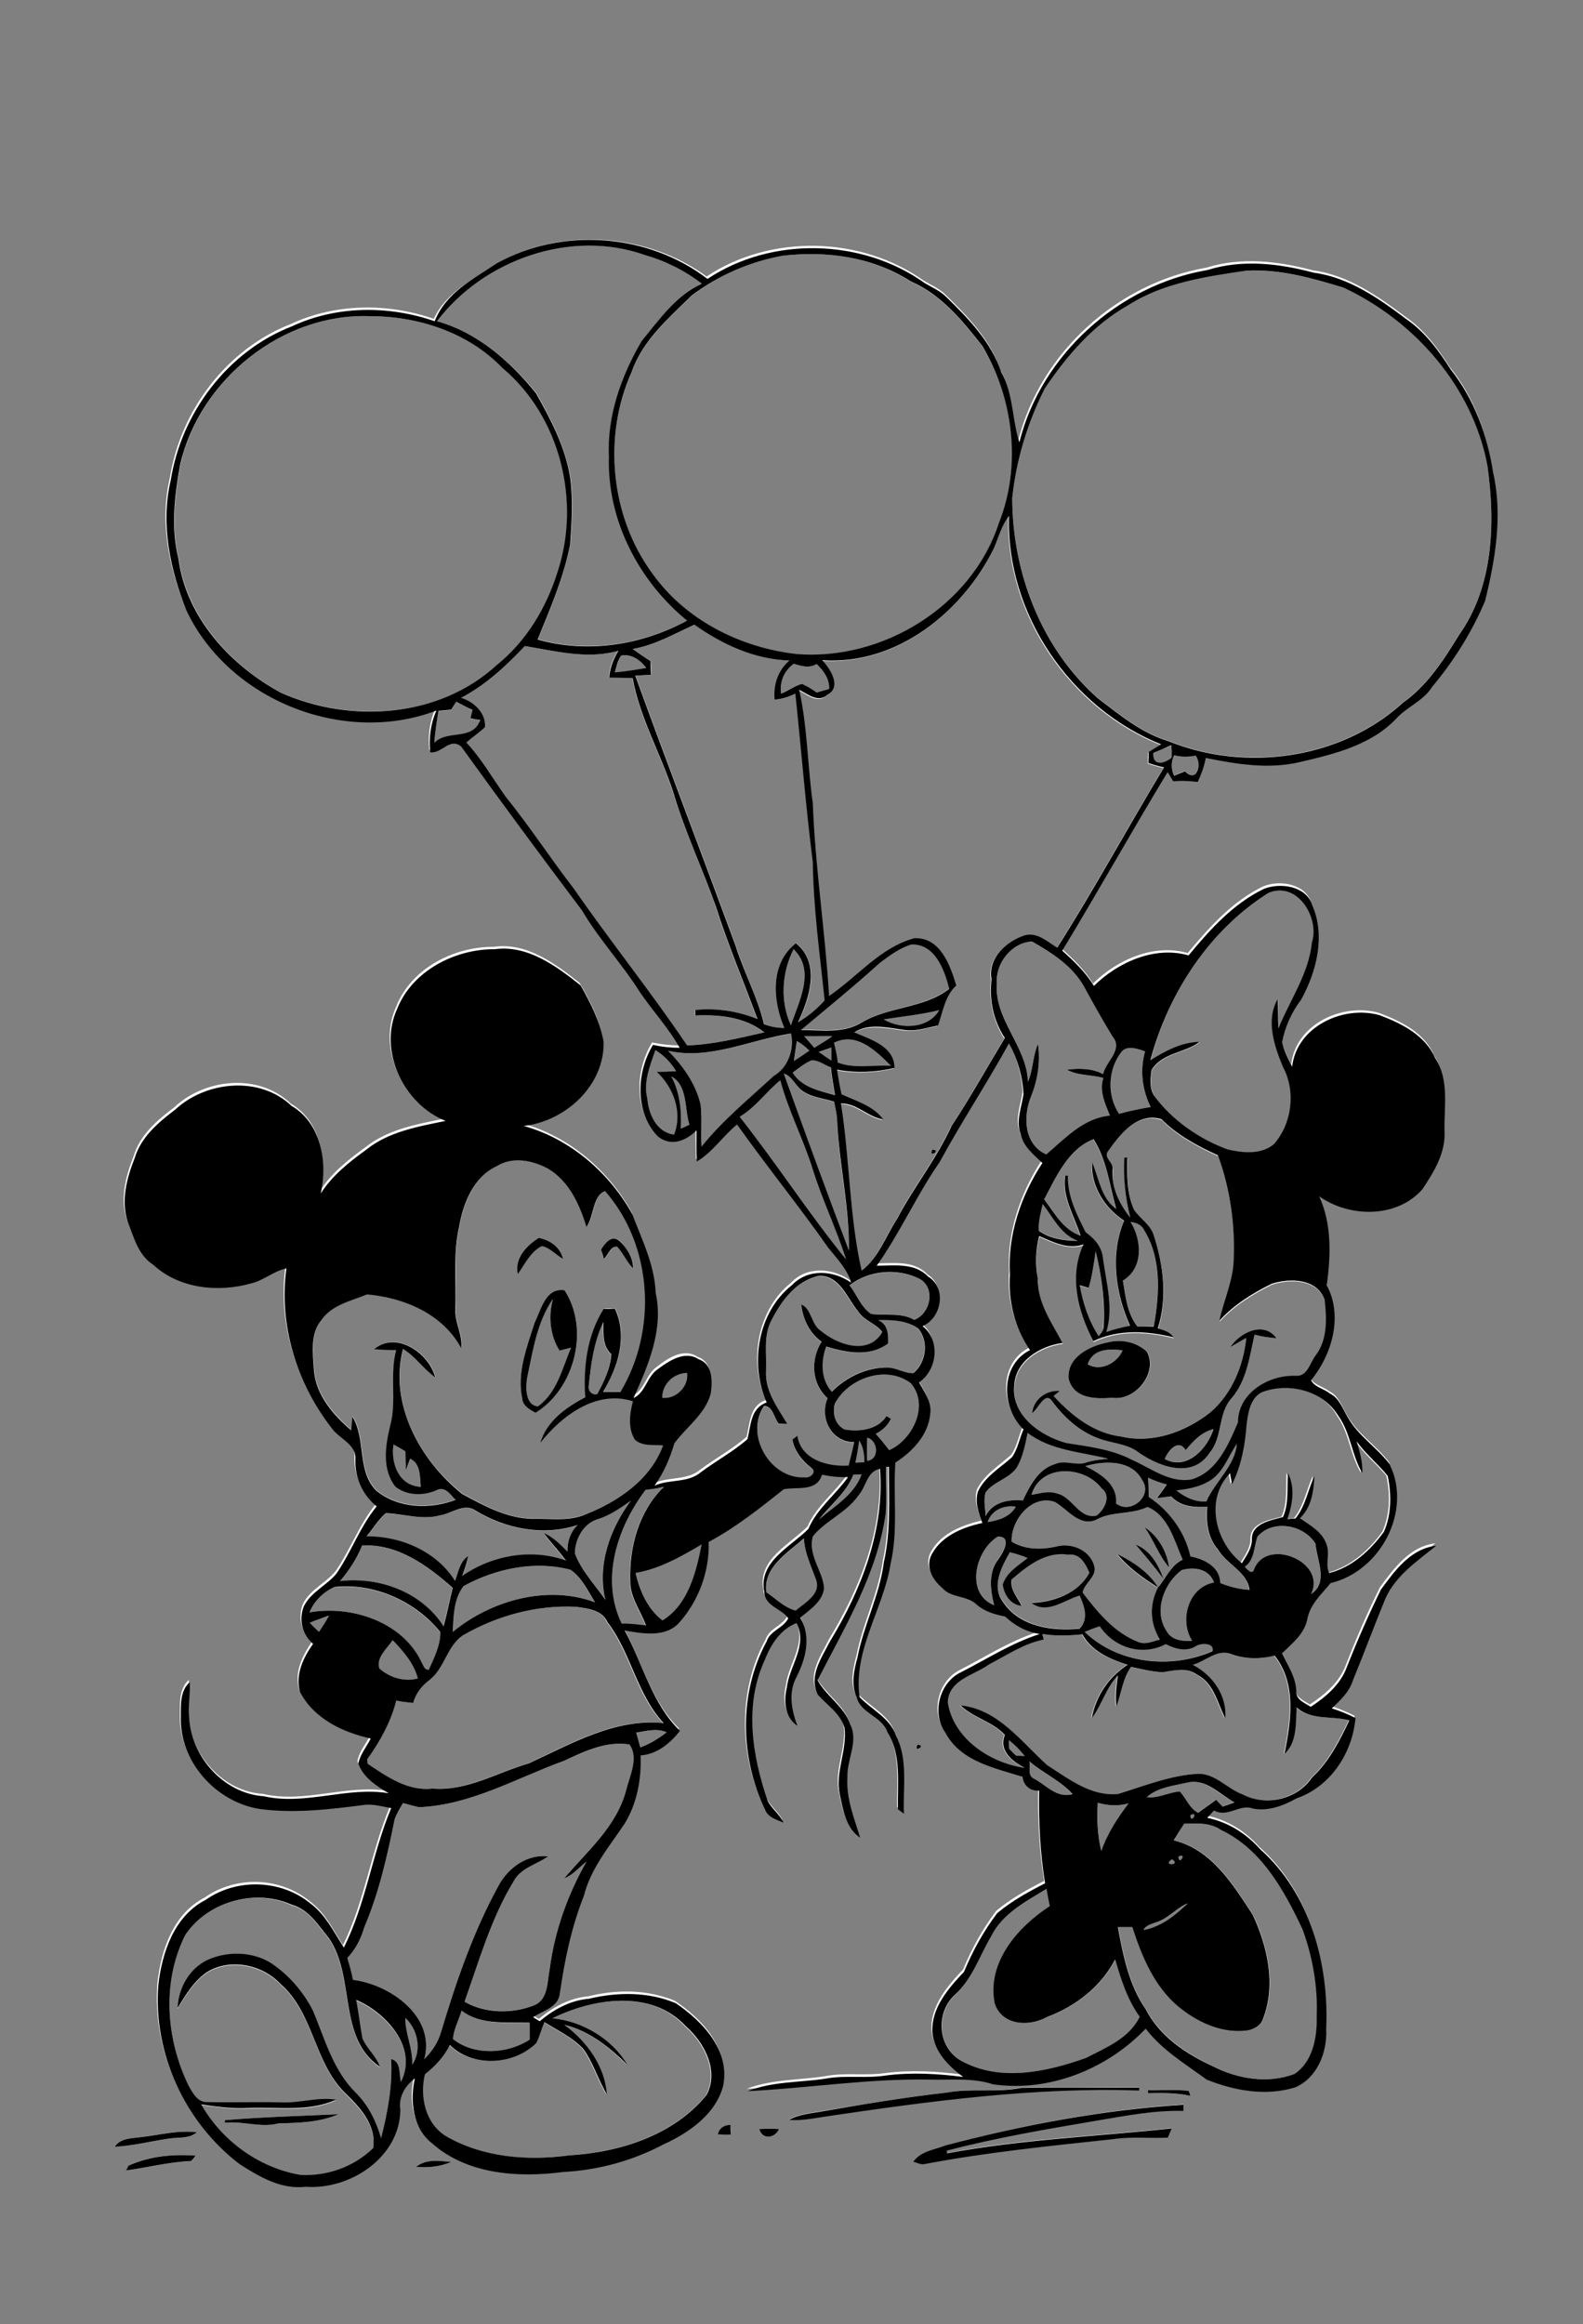
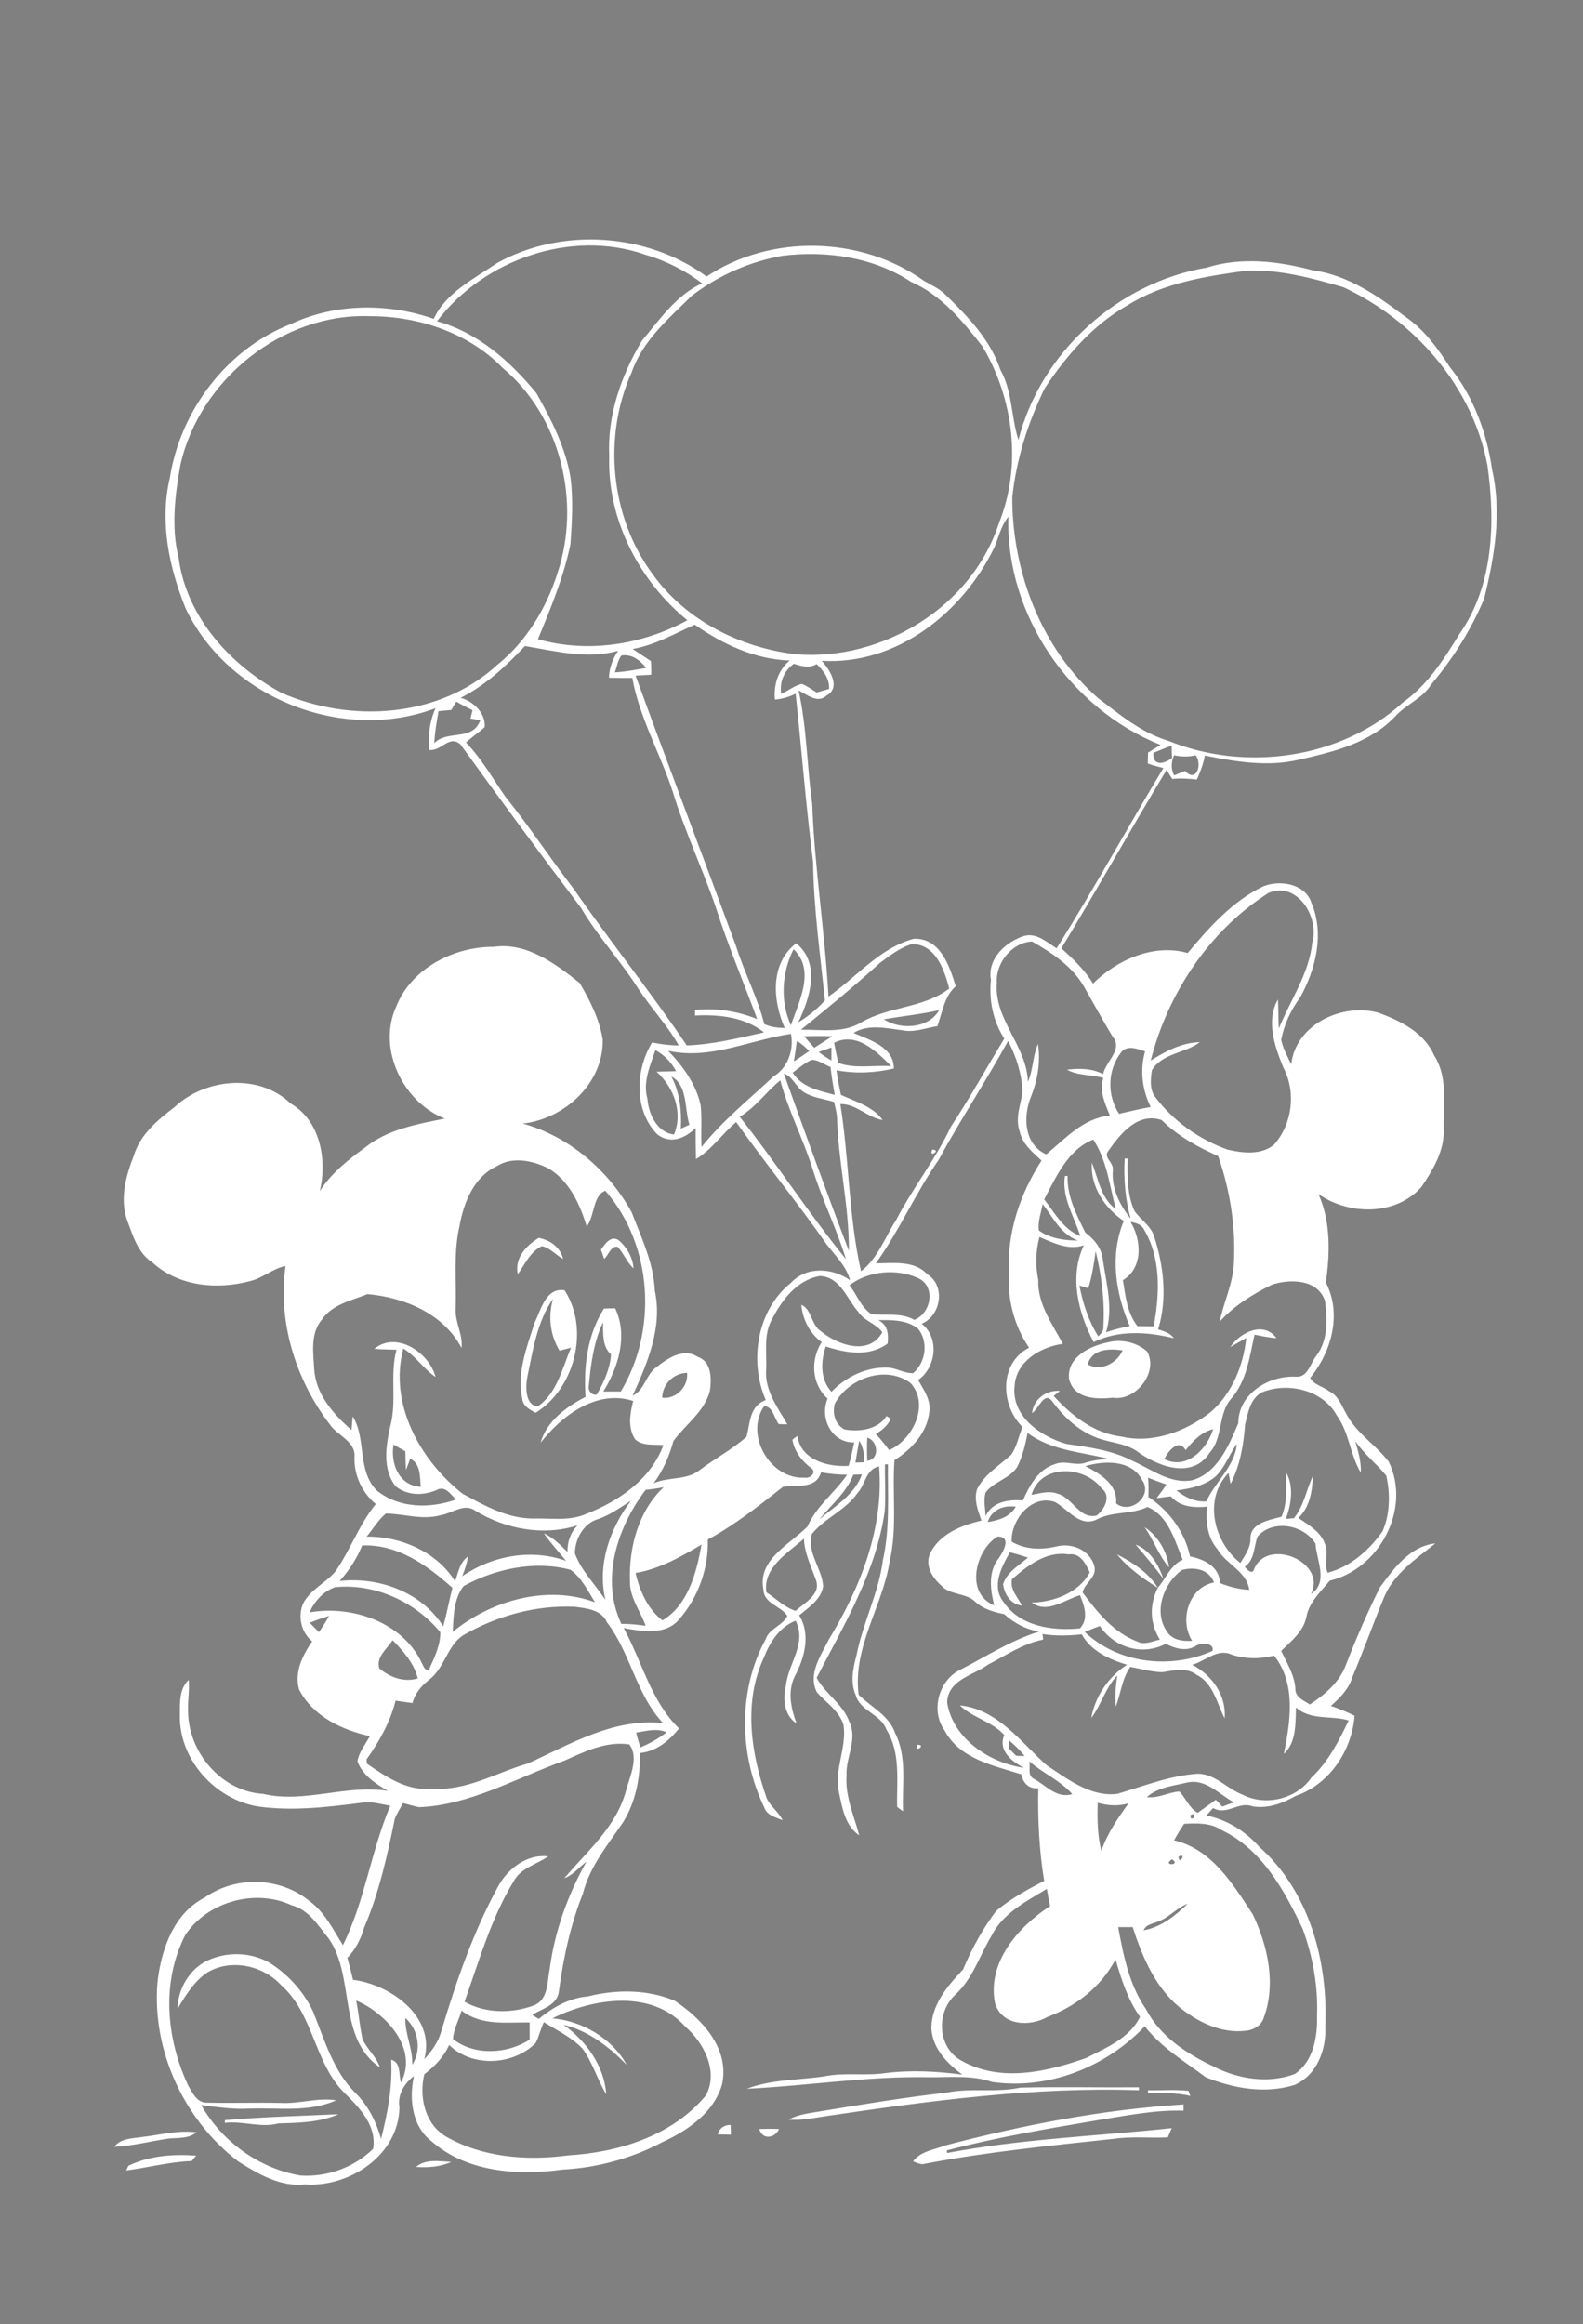
<svg xmlns="http://www.w3.org/2000/svg" version="1.2" baseProfile="tiny" id="Layer_1" x="0px" y="0px" viewBox="0 0 535 785" overflow="scroll" xml:space="preserve">
  <rect x="0" y="0" width="535" height="785" fill="#808080" stroke="none" />
  <path fill="#FFFFFF" d="M189.3,683.3C189.8,683.8,189.8,683.8,189.3,683.3 M137,681.6c4.4,3.9,5.6,10.9,2.3,15.8  C139.6,692,136.8,687,137,681.6 M156,679.1c6.7,5.2,15.2,3.9,23,4c0,1.9,0,3.9,0,5.8c-7.5,4.9-18.8,5.5-25.9-0.2  C153.3,685.3,155.1,682.3,156,679.1 M186.7,681.7c13.8-6.8,33.5-9.9,44.9,2.8c6.3,5.5,11.3,15.1,7,23.2  C227.4,721.3,209.1,727,192,728c-14,1.9-29.1,0.7-41.5-6.5c-7-4.3-8.9-13.4-7.1-20.9c3.5-2.7,6.6-5.8,8.4-9.9  c7.8,7.7,21.6,6.9,29.2-0.6c1.2-2.3,1.7-4.8,2.8-7.1c4.5,2.8,9.4,5.1,13.1,9c3.4,4.7,5,10.4,8,15.4c-0.7-9.7-6.8-18-14.4-23.5  c8.4,2,15.4,7.5,21.3,13.5C206.9,688.5,196.8,682.6,186.7,681.7 M371.3,645.3C371.8,645.8,371.8,645.8,371.3,645.3 M391.2,649.1  c3.8-1.3,6.4-4.7,10.2-6.1c-4.2,4.1-9,7.9-14.9,9C387.3,650,389.5,649.8,391.2,649.1 M370.3,643.3  C370.8,643.8,370.8,643.8,370.3,643.3 M76,716.1l0,0.9c6.1-0.7,12.1,1.8,18.1,0.2c6.9-0.2,13.9-0.3,20.3-3.1  C101.6,714.7,88.8,715,76,716.1 M62.6,653.6c7.5-11.3,23.6-15.8,35.9-10.1c5.9,1.5,9.1,7,12.7,11.4c8.9,13.1,2.8,33.5,17.2,43.4  c-1.2-3.7-4.4-6.2-5.9-9.6c-0.9-4.3-1.3-8.7-2.1-13c10.1,4.3,21.1,16.3,15.1,27.7c-0.8-2.6,0.1-6.9-3.3-7.7  c0.5,9.1-1.2,17.9-3.4,26.7c-1.7-5.8-4.3-11.1-8.6-15.4c-7.6-7.5-10.5-18-14.4-27.6c-3.2-6.7-8.3-12.4-14.6-16.4  c-6.4-3.7-14.5-3.9-21.1-0.8c-6.1,2.9-10,9.6-10.1,16.3c2.7-4.5,5.6-9.3,10.1-12.3c7.9-4.7,18.7-2.4,24.8,4.2  c11.1,9.7,11.2,26.2,21.5,36.5c5.1,5,11,11.1,9.7,18.9c-6.5,6.3-15.5,9.6-24.6,9c-14-2.4-26.5-11.5-33.5-23.8  c5.4,0.7,10.7,1.5,16.1,1.2c9.8-0.4,20.2,1.4,29.5-2.8c-6.2-1-12.3,1.2-18.5,0.9c-8.3-0.2-16.6,0.1-25-0.1c-3.4,0.2-5-3.2-6.4-5.6  C56.1,688.6,54.5,669.4,62.6,653.6 M335,654c3.8-7.7,11.8-11.8,18.8-16c0.3,1.9,0.7,3.9,1.1,5.8c-10.8,7-21.4,19.1-18.6,32.9  c2.4,7.6,11.8,7.9,17.8,4.5c9.6-3.6,18.1-10.2,22.9-19.4c2,6.7,4.1,13.6,8.3,19.4c-3.6,7.3-11.4,10.4-18.2,13.9  c-13.3,4.7-28.9,8.3-42,1c-8.2-4.3-8.9-16.2-2.3-22.3C328.7,668.4,331,660.7,335,654 M396.1,628C399.4,630.1,392.5,630.3,396.1,628   M398.3,627.1C401.3,625.5,398.4,630.4,398.3,627.1 M400.2,616c4.3-0.2,8.9-0.4,12.6,2.1c13.7,6.5,21.3,20.4,27.5,33.5  c3.4,9.3,5.2,19.3,4.8,29.3c0.2,7-1.2,15.4-7.5,19.6c-9,3.4-19.3,1.7-27.6-2.6c-9.1-4.3-18-10.2-22.7-19.3  c-5.7-8.2-7.6-18.1-9.4-27.7c1.6,0,3.3,0,4.9,0c3.2,9.8,7.4,19.9,15.5,26.8c6.3,5.2,14.4,9.2,22.7,8.2c2.5-0.2,5.1-1.6,6-4.1  c4.4-11.5,1.5-24.5-3.6-35.2c-6.7-10.2-13.8-22-26.6-25C397.8,619.7,399,617.8,400.2,616 M402.3,613.1  C405.3,611.5,402.4,616.4,402.3,613.1 M371,608.9c3.4,1,6.9,1.2,10.4,0.2c-3.6,5-7.2,10.2-9.2,16.1  C370.9,619.9,370.8,614.4,371,608.9 M387.6,607c3.6-3.3,8.9-3.8,13.5-4.9c6.4-1.5,10.9,4,16,6.7c-1.4,0.4-2.7,0.9-4,1.4  c-0.7-0.8-1.4-1.5-2.2-2.3c-2,1.5-4.1,2.9-6.1,4.4c-2.9-1.6-4-4.9-6.2-7.2C395,605.3,391.5,607.5,387.6,607 M347.9,594.9  c4.5,4,10.5,6.5,14.5,11.1c-5.4,1.6-8.8-3-13.2-5.3C347.2,599.5,348.3,596.8,347.9,594.9 M190.7,594.7c6.9-3.1,14.2-6.7,22-5.5  c3.3,4.4,0.2,10.7-1.1,15.5c-3.2,12.2-13.1,20.5-20.9,29.7c3-1.1,5-3.7,7.5-5.6c-6.3,11.2-10.7,23.4-12.4,36.1  c-0.9,4.4-0.4,10.6-5.5,12.5c-7.4,2.7-16.3,2.7-23.3-1.3c4.9-13.7,8.9-28,16.5-40.5c2.4-4.7,7.8-5.8,11.8-8.6  c-7-0.8-13.3,3.8-16.7,9.7c-8.6,15.6-14.4,32.5-19.5,49.5c-1,3.6-3.2,6.6-5.7,9.3c3.9-14.4-11.5-25.2-24.1-26.8  c-0.6-2.5-1.2-4.9-1.9-7.4c2.8-2.9,4.6-6.5,5.7-10.3c5-11.7,7.8-24.2,10.3-36.6c0.7-1.9,1.9-3.6,2.8-5.4c1.8,0.5,3.6,1,5.4,1.4  C159,609.7,174.5,600.5,190.7,594.7 M341,587.8c1.9,1.6,3.7,3.3,5.3,5.3c-0.7,0-2.2,0-2.9-0.1c-0.8-0.8-1.5-1.5-2.3-2.3  C341,589.9,341,588.5,341,587.8 M215,585.2c3.4-0.5,6.9-1.6,10.3-0.1c-2.7,2.1-5.7,3.8-8.9,5.1C215.9,588.5,215.4,586.9,215,585.2   M128.2,563.5c-1.2-3.8,2.6-6.6,4.5-9.5c3.6,3.7,7.2,7.7,8.5,12.9C136.6,568.3,131.8,566.6,128.2,563.5 M352.3,551.9  c4.4,0.7,8.9,0.6,13.3,0.1c3.1,5.7,9.4,8.5,15.3,10.3c-6.3,4-10.8,10.7-12.1,18c3.4-4.5,4.8-10.3,8.8-14.4c-0.5,3.5-0.9,7-0.5,10.5  c1.7-4.5,2.1-9.4,4.9-13.4c3.6,0.7,7.2,1.7,10.8,1.8c3.8-0.6,8.1-1.7,11.5,0.8c5.8,2.9,6.9,9.6,9.6,14.8c0.6-7.8-4.3-14.7-11-18.1  c4.4-1.2,8.5-5.6,13.2-3.5c4.7,1.6,9.7,1.6,14.5,0.4c7.5,9.5,5.5,22.2,3.3,33.2c4.3-3.9,3.9-10.4,4.1-15.7c5,4.5,11.9,2.6,17.8,4.4  c-3.3,6.9-6.9,14-12.6,19.3c-5,7.3-15.6,9.8-23.4,5.7c-5.2-2-9.2-7-15-7c-9.4,0.6-18.3,4.2-27.2,6.8c-9,1.1-16.8-5-23.9-9.7  c-8.8-7.9-16.6-18.9-29.3-20.2c4.3,4.2,10.8,5.4,15,10c-2.2,5.3,2.6,9,6.7,11.1c-11.5-1.6-24.1-9.8-26-22.1  c0.3-7.7,8.8-9.1,13.9-12.8c6-3.1,11.8-7.1,18.5-8.4C352.6,553.3,352.4,552.4,352.3,551.9 M366.6,551.2c1.7-0.7,3.4-1.4,5.1-2  c4.9,7.3,14.3,10.2,22.3,6c3.1,1.6,6.8,2.7,10,0.8c1.8-1.3,6.5-1.2,5.8,1.6C395.8,563.9,378,562,366.6,551.2 M104.7,548.1  c2.1-0.9,4.3-1.6,6.5-2.3c-1,1.9-2.2,3.7-3.4,5.5C106.8,550.2,105.7,549.2,104.7,548.1 M150.3,575.3  C150.8,575.8,150.8,575.8,150.3,575.3 M156.4,552.4c11.4-6.6,24.6-10.3,37.8-9.7c4,0.5,9.1,1,10.9,5.2c8,10.4,9.9,24.5,19,34.1  c-16.5-1.8-31.2,7-45.6,13.6c-10.8,3.1-21,9.5-32.6,8.5c-8.2,1-15.5-4-21.9-8.4c0-0.4-0.1-1.1-0.1-1.5c4.3-6,8-12.6,9.8-19.8  c1.9,0.3,3.8,0.6,5.7,0.8c0.9-3.3,3-5.8,5.7-7.9C150.3,563.3,151.1,556,156.4,552.4 M104.6,544.6c1.7-3.8,4.7-7.1,8.6-8.5  c13.4-1.4,27.1,4.9,35.6,15.2c0.1,4.4-2.1,8.8-3.9,12.8c-1.5,0.1-1.8-1.5-2.4-2.5C136,547.8,118.8,542.1,104.6,544.6 M399.4,530.3  c4.2-1.2,9.2-0.3,10.9,4.2c-8.6,1.6-11.8,12.8-7.4,19.7c-3.3,0.2-6.8-0.2-8.7-3.4C389.8,544.1,393.4,534.7,399.4,530.3 M156.7,535.7  c10.8-5.9,24-8.7,36.1-5.5c3.8,2.7,5.9,7.2,8.3,11c-16.1-6-35.1-0.7-48.1,10C153.3,546,153.3,540,156.7,535.7 M341.3,524.3  c2,0.5,4.1,1.1,6.1,1.8c-3.1,2.7-7.1,4.9-8.4,9c0.5,3.5,2.6,6.8,6.4,7.2c-1.5-2.9-4.1-5.4-3.4-8.9c5.3-4.6,11.6-9.6,19.1-8.4  c4-0.6,5.8,3.1,7.2,6.1c-3.7,6.9-12.1,10-19.6,10.2c5.2,3.9,11.1-1,16.3-2.5c1.5,3.7,3,7.9,0,11.2c-9.3,0.9-20.3-0.6-25.9-9  C335,535.8,338.5,529.2,341.3,524.3 M214.8,531.3c8.2-1.4,15.3-5.5,22.3-9.6c-1.7,9.4-4.5,20.4-13.2,25.6  C218.9,543.5,216.2,537.4,214.8,531.3 M122.4,522c12-0.5,22,6.7,30.5,14.3c-1.1,4.3-1.9,8.7-3.1,13c-7.3-11.5-21.7-16.8-35-15.3  C118,530.4,120.6,526.4,122.4,522 M259,537.8c-1.2-8.4,7.3-13.3,12.7-18.1c0.2,4.9,2.4,9.3,4,13.8c2,5-3.8,7.8-6.8,10.6  C265.1,542.9,262.2,539.9,259,537.8 M336,542.2c-10-4-6.3-18.7,1.1-23.2c5-0.1,1.9,5.3,0.3,7.5C333.9,531,334.7,537,336,542.2   M425,519c5.2-6,15.7-4,19.6,2.4c0.3,5.6,4.5,13-1.5,17c5.4-11-15-19.3-19.3-8.3c-0.6,1.9-2.5-0.1-3.1-0.9  C424.1,526.7,423.7,522.5,425,519 M333.8,514.1c1.3-4.2,5.5-5.8,9.5-5.2C341.3,512.4,337.5,513.5,333.8,514.1 M148.8,511.8  c4-0.6,8.1-4.3,11.9-1.5c10.2,6.2,23,8.6,34.5,4.9c-2.4,2.4-3.5,5.6-3.4,9c-2.4-2.4-4.9-4.9-8-6.3c2.3,3.3,5,6.2,7.5,9.3  c-11.7-4.2-24.9-1.8-35.1,5.2c0.9-2.2,1.6-4.4,2-6.7c-2.8,1.9-3.3,5.4-4.4,8.4c-6.2-10-18.4-15.2-29.9-15.1c2.2-2.6,3.9-5.6,6.5-7.8  C136.5,511.3,142.7,513.5,148.8,511.8 M383.8,521.7c3.2,3.8,6.5,7.6,9.4,11.6C391.6,528.6,388.7,523.5,383.8,521.7 M386.8,515.8  c3.1,4.3,4.8,9.6,8.3,13.6C394.4,524,391.4,518.8,386.8,515.8 M341.9,520.7c-0.3-7.3,6.7-16.1,14.6-13.4c4.4,2.4,8.2,8.4,13.8,6.1  c5.5-3.1,11.9-1.7,17.5-4.4c7.1,2.9,9.2,11.3,11.9,17.8c-4.1,1.8-5.6,6.3-8.4,9.5c-3.2-5.2-8.5-8.6-13.8-11.3  c3.8,4.6,8.8,8.2,13.8,11.3c-2.9,5.8-2.7,12,0.7,17.5c-2.5,0.5-5.1,1.9-7.5,0.7c-8.1-3-13.6-9.9-18.6-16.6c0.5-3.1,4.8-5.1,4-8.7  c-1.3-5.5-7.5-8.2-12.7-6.9C352.1,523.5,346.6,523.5,341.9,520.7 M202.1,513.1c4.1-1.4,7.5-3.9,11.1-6.2  c-7.1,9.5-11.4,21.5-8.6,33.5c-3.4-5.2-8.1-9.8-10.3-15.7C194.3,519.9,197.2,514.5,202.1,513.1 M218.2,503.2c2-0.2,4.1-0.5,6.1-0.9  c-8.5,8-11.8,20.3-11.4,31.8c-0.1,5.5,3.5,10,5.3,15c-2.7-0.3-5.4-0.7-8.2-0.6C202.8,533.3,208.7,515.8,218.2,503.2 M388,499.1  c2,0.8,4.1,1.6,6.2,2.3c-1,1.6-2.2,3.1-3.3,4.6c1.6-0.2,3.2-0.4,4.8-0.6c3.1,3.6,7.8,3.9,12.2,3.5c-0.4,5.1,0.1,10.4,3.6,14.4  c2.9,5.1,9.9,7.4,10.7,13.7c-3.4-0.2-6.7-1-9.9-2.3c-0.1-5.5-5.4-8.1-10.1-9c-1.8-8.3-7.1-15.5-14.1-20.1  C388.2,503.5,388.2,501.3,388,499.1 M288.4,498.1c0.7,0,2.1-0.1,2.9-0.1c-2.4,6.8-9.1,10.7-14.4,15.2  C280.9,508.3,286,504.2,288.4,498.1 M348.6,504.9c3.1-10.6,17.9-9.9,23.7-2.2c3.4,2.5,1,7.2-1.7,9.2c-5.9,1.3-8.1-6.1-13.2-7.4  C354.6,503.4,351.5,504.4,348.6,504.9 M416.3,496.3C416.8,496.8,416.8,496.8,416.3,496.3 M366.8,495.2c6.5-1.9,15.6-2.2,19.2,4.7  c3.8,5.3-3.9,11.8-8.8,7.9C377.8,501.3,371.8,497.8,366.8,495.2 M298.3,490.3C298.8,490.8,298.8,490.8,298.3,490.3 M410.7,498.8  c3.3-3.1,4.7-7.5,7.3-11.1c-0.6,7.5-7.3,12.8-10.3,19.4c-3.8,0.3-7.2-1.4-10.1-3.7C402.3,502.8,407.1,501.8,410.7,498.8 M133,487.9  c1.3,0.8,2.6,1.5,4,2.3c0,2.1,0.1,4.2,0.2,6.3c0.5-1.3,1-2.5,1.4-3.8c3.6,1.6,3.3,6.2,3.6,9.5C134.8,501.8,131.9,494.3,133,487.9   M290.4,486.6c1.4,2.2,1.7,4.8,1.7,7.3c-0.8,0-2.3,0.1-3,0.1C289.5,491.6,289.9,489.1,290.4,486.6 M293.1,485.6  c3.6,0.9,4.4,7.3,0,7.8C293,490.8,293,488.2,293.1,485.6 M347.3,484c7.9,5.9,18,6.4,27.2,8.7c-2.5,0.3-5,0.5-7.5,1.3  c-3.4,1.3-7-0.9-10.4,0.5c-5.7,1.7-8.7,7.3-10.9,12.3c-4.9-0.4-10.3,0.4-12.6,5.3c-0.1-2.7-0.8-5.4,0-8c2.8-3.7,8-4.6,10.6-8.5  C345.6,492,346.5,488,347.3,484 M400.7,489.8c2.5-3.1,5.3-6.1,9.3-7.1c-2,6.7-9,14-16.5,10.1C394.8,490.1,398.4,485.7,400.7,489.8   M426.4,470.3c8.8-3.6,20.6-0.9,25.4,7.8c4.2,5.8,4.5,13.3,8.1,19.3c0.2-3.7-0.9-7.2-1.9-10.7c3,4.4,7.2,7.7,10.5,11.7  c1.4,6.2,1.3,13.1-1.3,18.9c-4.5,6.3-10.8,11.9-18.5,13.9c-1.3-3,0.3-6.3-0.8-9.4c-1.3-4.3-5.6-6.7-9.1-9.1  c3.9-3.6,4.7-9.1,4.9-14.2c-2.2,4.7-3,10.1-6.4,14.3c-0.7,0-2,0.2-2.7,0.2c1.8-5,2.7-10.6,0.2-15.5c-0.3,5,0.4,10.1-1.7,14.8  c-4.1,1.1-10.7,2.1-10.5,7.6c0,3-1.9,5.5-3.4,8c-9-7-12.6-21.6-4-30.4c0.2,0.9,0.5,2.8,0.7,3.7c3.2-6.2,4.4-13.2,4.9-20.1  C421.8,477.2,422.5,472.5,426.4,470.3 M282.1,474.2c4.5-8.7,17.4-13.3,25.7-7c6.5,7.3,0.7,19.1-7.3,22.6c-1.4-1.9-2.9-3.7-4.5-5.5  c2.2-1.2,4-2.9,5.1-5.1c-0.4-0.2-1.1-0.7-1.5-0.9c-2.9,4.6-9.3,5.4-14.2,4.5C282.2,481.1,281.3,477.5,282.1,474.2 M223.8,472.1  c0.1-4.6,3.8-8.3,8.4-8.4C232.7,468.4,228.4,472.7,223.8,472.1 M367.6,460.8c1.6-5.3,7.2-5.3,11.8-4.7  C377.6,460.4,371.9,463.4,367.6,460.8 M199,467.9c0.7-7.3,1.7-14.7,4.8-21.3c0.1,3.8-0.4,8,2.7,10.9c-0.3,4.7-2.4,9.4-4.8,13.5  C200,471.5,198.6,469.6,199,467.9 M296.8,445.9c4.6-0.1,9.6-0.1,13.4,2.8c3.7,4.4,2.7,11.5-1.6,15.1c-3,0.1-5.7-1.8-8.7-1.9  c-7.1-0.2-14,3.1-18.9,8.2c-3.8-4.2-3.7-10.2-1.9-15.3c6.8,2.2,14.6,3.6,20.9-1C300.3,450.7,300.1,447.4,296.8,445.9 M178.2,465.2  c1.9-9.1,3.3-18.8,8.7-26.5c-1.7,5.9-1,12.2,2.2,17.5c1.3-0.3,2.6-0.7,3.9-1c-3,6.9-4.7,15.3-11.2,19.8  C177.5,474.8,177.6,468.5,178.2,465.2 M260.8,445.8c3.4-6.6,8.4-13.4,16.2-14.8c7,0.2,9.1,7.6,13,12c2,3.2,6.1,4,8.2,7  c-4.5,8.1-15.2,4.3-20.8-0.4c-3.3-2.1-3-7.4-6.6-8.9c0.5,4.9,2.8,9.7,6.9,12.6c-3.8,6-3.5,14.1,2,19.1c-2.8,6.6,1.4,15,9,14.8  c-0.6,2.6-1.1,5.3-1.9,7.9c-7,0.5-16.2-2-17.3-10.1c-0.4,0.3-1.3,0.9-1.7,1.3c0.7,4,3.2,7.2,6.4,9.6c2,1.5-0.5,3.6-2.3,3.2  c-11.6,0.6-20.3-14.4-13.7-24.1c3-0.1,3.4,4,5,6c0.7,0,2.2,0.1,2.9,0.1c-3.2-5.6-7.5-11.2-7.2-18  C259.3,457.3,257.9,451.1,260.8,445.8 M287.1,434.1c6.4-4.9,16-5.7,23.2-2.4c6.1,2.8,4.4,11.9-1.3,14.1c-4.5-2.6-9.7-1.3-14.6-2  C290.9,441.4,289.6,437.3,287.1,434.1 M97.3,425.3C97.8,425.8,97.8,425.8,97.3,425.3 M370.3,422.6c2,8.3,3.1,16.8,2.6,25.4  c0.2,1.4-0.8,2.4-1.7,3.4c-3.3-5.2-5.2-11.1-6.4-17.2c1,0.3,2,0.6,3,0.9C369.1,431,369.7,426.8,370.3,422.6 M382.1,412.7  c1.8,0.3,3.8,0.9,4.6,2.7c5.8,9.8,5.2,21.9,3.2,32.6c-1.8,0-3.6-0.1-5.5-0.1c-3.5-4.5-4-10.1-4.9-15.5  C386.4,428.2,385.8,418.9,382.1,412.7 M352.4,406.7c3.5,4.5,6.1,10.2,11.9,12.3c-4.5,0-9.5-0.7-13.2-3.4  C350.7,412.6,351.8,409.7,352.4,406.7 M351.3,397.3C351.8,397.8,351.8,397.8,351.3,397.3 M180.7,446.7c-2.6,8.2-6.1,17-4.2,25.7  c0.2,2.5,2.5,3.7,4.5,4.8c13.2-8.1,18.4-28.2,9.8-41.4C184.5,434.8,182.9,442.3,180.7,446.7 M203.1,422.1c0.4,1,0.7,2.1,1.1,3.1  c1.5-1.3,2.2-4.4,4.5-4.1c2.1,2.2,3.1,5.2,5.4,7.3c-0.2-3.7-2.3-7.2-5-9.5C206.5,417.1,204.4,420.2,203.1,422.1 M182.1,418.1  c-4.3,2.6-8.3,6.9-7.1,12.3c2.4-3.4,4.2-7.6,8.1-9.5c2.8,0.5,4.7,3,7.2,4.3C189.3,421.2,186,418.9,182.1,418.1 M167.9,393.9  c5.3-3.4,12.1-1.9,17.4,0.7c7.1,4.2,10.7,12.1,13,19.7c2.7-3.6,2.1-10.7,6.3-12.1c16,18.4,17.7,47.1,5.2,67.8c-2,0-3.9,0-5.9,0  c5.1-8.2,8.4-18.9,4-28.1c-1.3,0-2.5,0-3.8,0.1c-5.6,8.9-6.9,19.5-6.2,29.8c-6.5,3.4-13.1,8.1-15.2,15.5c7.2-9.2,19-18.1,31.3-14.1  c-1.1,4.3-1.9,9.1,0.7,13c2.6,2.3,6.4,1.6,9.5,1.9c-4.2,11.5-15,18.9-26,23.2c-5.8,2.6-12.2,1.4-18.3,1.6  c-8.6-0.1-16.2-4.4-23.6-8.4c-14.4-11.4-24.9-30.3-20-49c4.2,2.5,6.9,6.9,10.9,9.6c-2.1-8.2-13.2-15.7-20.7-9.5  c2.5,0.2,5,0.2,7.5,0.3c-2.3,8.5,0.2,17.4-2.1,25.8c-1.5,6.7-2.7,14.5,1.8,20.3c4,3.2,9.3,3.2,13.8,1.3c2.9-1.7,4.8,1.4,6.6,3.2  c-8.9,3.1-19.2,3-26.8-3.1c-6.7-6.8-3.4-17.6-8.1-25c-0.1,1.5-0.3,3.1-0.4,4.6c-6.1-5.3-12-12-12.6-20.4c-0.3-5.7-1.4-12.2,2.6-16.9  c3.5-5.2,10-6.4,15.4-8.6c12.5,1.1,25.7,6.6,31.8,18.2c0.5-4.6-2.3-8.8-2-13.4c0.3-9.3-0.8-18.7,1.3-27.8  C156.7,406.3,160.1,397.5,167.9,393.9 M352.9,405.1c4-7.6,8.2-17,16.6-20.2c4.6,7.1,5.5,15.5,7.6,23.5c-5.1-3.7-5.9-10.3-8.1-15.7  c-0.5,8.1,4.3,15.3,10.8,19.7c-4.8,11.4-2.8,24.4,2,35.5c-2.7,0.5-5.4,1.2-8,2.1c2.5-8.1,0.1-16.5-1.1-24.6  c-0.4-3.9-2.9-6.8-5.9-9.1c-3-6-6.2-12.2-6-19.1l-0.9,0c-1.1,7.3,3.1,13.6,5.2,20.3C359.4,415.3,356.4,409.6,352.9,405.1   M374.4,453.4c-6,1.2-13.9,5-13.1,12.3c1.6,6.8,9.1,7,14.8,6.4c7.8,1.2,15.5-8.6,11.6-15.6C384.1,453.3,378.9,452.2,374.4,453.4   M415.8,455c1.8-1,3.6-2.1,5.4-3.1c-1,9.4-4.8,18.8-12.1,25.1c-8.4,6.5-19.5,10.7-30.2,8.2c-9.2-1.1-16.8-7.1-22.8-13.7  c0.5-0.4,1.6-1.3,2.1-1.7c-4.6-0.4-8.9,2.8-9.4,7.5c2.1-1.3,4.2-7.6,6.8-4c4,5.4,9.1,10.2,15.6,12.5c4.2,1.5,9,1.7,12.8,4.2  c7,5.2,18.9,9.9,24.8,0.7c4.7-5.2,2.7-13.3,7.5-18.5c5.1-6,6-14,7.7-21.4c2.4,0.5,4.9,1,7.4,1.2C427.1,446,419,450.1,415.8,455   M374.6,388.7c4.1-5.8,9.9-13.1,18-10.4c5.4,5.4,12.2,9.1,19.1,12.2c4.1,11.7,6,24.2,5.3,36.5c-0.4,6.7-3.4,12.8-4.8,19.4  c4.9-5.4,11.2-9.3,17.7-12.5c6.2-2,15.4-1.9,17.9,5.5c0.8,6.2,1.1,13.2-2.9,18.5c-2.1,2.5-2.8,7.4-6.9,7.1  c-9.1-0.5-19.5,5.7-19.5,15.7c-3.2,7.5-7,16.9-15.7,19.3c-7.4,1.3-13.7-3.8-20.1-6.6c-6.9-3.6-14.7-4.6-22.3-5.7  c-8.7-2.5-18.6-9.3-17.5-19.5c0.4-8.3,8.8-13.3,16.3-14.3c-3.6-6.8-8.6-13.5-8.3-21.6c-1-4.8-0.9-9.7,0.4-14.5c4.7,2,9.8,4.6,15,2.8  c-5,10.6-1.9,22.8,3.3,32.7c8.5-4.1,18.1-3.5,27.1-1.3c-1.2-1.8-3.4-2.4-5.3-3c3.2-10.3,1.9-21.5-1.4-31.6c-1.2-3.5-4.6-5.5-6.6-8.4  c-2.5-5.5-2.4-11.8-2.3-17.7l-1,0c-0.4,6.9,0.2,13.7,2,20.3c-3.7-4.6-6.5-10.3-6-16.3C376.5,392.6,372.7,391,374.6,388.7 M250,377.2  c5.4-3.2,8.9-8.4,13.7-12.3c2.7,10.1,7.6,19.5,10.8,29.5c3.2,10.5,8.2,20.4,11.4,30.9C273.3,409.8,262.4,392.9,250,377.2   M226.9,363.6c5.6,3,4.4,11,6.1,16.3c-1,0.4-1.9,0.9-2.9,1.3C230.4,375.2,229.8,369.1,226.9,363.6 M264.9,362.6c3,1,4,4.4,6.5,6.1  c3.1,2.1,7,2.4,10.5,3.5c0.4,1.9,1,3.9,1,5.9c0.5,14.9,4.1,29.5,4,44.4C279.3,402.6,272.1,382.6,264.9,362.6 M267.9,362.3  c2-1.5,4-3.2,6.3-4.3c2.4-0.1,4.4,1.6,6.5,2.4c0.3,3.2,0.9,6.3,1.4,9.4C276.9,368.4,271,367.3,267.9,362.3 M221.5,354.7  c3,1.6,5.4,4.1,7,7.1c-2.2,0.1-4.4,0.1-6.6,0.2c5.8,5.2,9,13.7,5.9,21.2c-5.8-0.7-8.6-7-9-12.1C217.2,365.5,219.7,360,221.5,354.7   M378.7,355.7c1.9-2.9,5.6-1.5,8.3-0.6c-1.8,6.3-1,13,1.9,18.8c-3.6,0.6-7.1,1.5-10.7,2.3C374.1,370,374.3,361.6,378.7,355.7   M276.7,355.3c1.4-0.5,2.9-1,4.3-1.5c0,1.5,0,2.9,0,4.4C279.5,357.3,278,356.4,276.7,355.3 M269.3,351.6c1.6,0.9,2.9,2.1,4.2,3.4  c-1.7,1.2-3.4,2.3-5.2,3.5C268.7,356.2,269,353.9,269.3,351.6 M281.9,352.2c7.6-3.8,14.3,2.9,19.3,7.9c-6-0.4-12.2,1-17.9-1.1  C282.8,356.6,282.3,354.4,281.9,352.2 M271.8,350c3.2-0.1,6.4-0.1,9.5,0c-2,1.3-4.1,2.6-6.1,3.9C274,352.6,272.9,351.3,271.8,350   M225.8,354.9c14.1,3.2,27.8-3.7,41.5-5.7c1.1,5.2-1,11.5-5.8,14.3c-8.3,7.8-17.2,14.9-24.4,23.9c-0.3-4.7,0.2-9.4-0.3-14.1  C235.2,366.1,230.8,360.1,225.8,354.9 M298.7,344.3c6.2-1.1,12.5-1.7,18.7-3.1C313.8,347.5,304.3,347.9,298.7,344.3 M268.2,320.6  c7.5,7.2,1.8,17.6-0.9,25.7C263.6,338.2,264.2,328.5,268.2,320.6 M297.3,325.3c3.3-2.5,6.8-5.1,10.7-6.4c8-0.3,11.2,8.6,12.8,15  c-8.6,6.6-20.3,6-29.5,11.3c-6.2,3.9-13.7,2.5-20.6,2.6C279.7,340.5,288.7,333.1,297.3,325.3 M336.9,332c-0.5-6.7,5.1-13.7,11.9-14  c6.8,3.9,13.8,8.5,17.7,15.5c3.1,5.5,6.2,11.1,9.5,16.6c3.7,4.3-2.3,8.4-3.2,12.7c-3.8-2-8.1-2-12.2-1.5c3.8,2.1,8.3,1.6,12.3,2.8  c-1.5,4.4,0.6,8.7,2.2,12.7c-8.9,0.8-15,7.7-21.5,13.1c-7.5-3.3-7.9-12.7-5.2-19.4c2.3-5.7,3.3-11.8,2.4-17.9  c-1.8,4.1-1.6,8.7-3.4,12.8C347,353.1,335.9,344.4,336.9,332 M428.7,301.6c9.8-4.1,17.3,8.3,14.8,16.8c-1.1,10.5-7.4,19.4-11.3,29  c-0.2-3.3-0.1-6.6-0.3-9.8c-4.1,7-1.1,15.9,1.8,22.9c4.4,8.3,3.1,19.1-3.1,26.1c-4.3,3.6-10.6,2.9-15.7,1.7  c-9.8-3.5-18.6-9.8-24.8-18.2c-1.6-2.6-1.2-5.8-0.8-8.6c3.6-5.9,11.3-5.7,16.2-9.5c-6.1,0.1-11.6,3.1-16.6,6.2  C394.7,335.5,408.7,314.3,428.7,301.6 M396.8,255.1c2.4,0.5,4.9,0.6,7.3,0c2.3,3,0.3,9.5-3.6,5.3c-1.2,0.5-2.5,1-3.7,1.5  C395.7,259.8,395.8,257.3,396.8,255.1 M389.8,254.3c2-0.8,4.1-1.7,6.2-2.5c0,1.4,0,2.8,0.1,4.2C393.5,258.1,389.5,258.9,389.8,254.3   M154.2,237c1.8,1,3.7,2,5.5,2.9c-0.2,0.9-0.5,1.9-0.7,2.8c0.8,0.1,2.5,0.4,3.3,0.6c-2.6,7.2-11.1,3.1-15.5,7.7  c0.1-3.6,0.8-7.2,1.4-10.8c1.4-0.1,2.9-0.3,4.3-0.4C153.1,238.8,153.7,237.9,154.2,237 M268.3,224.2c2.5,0.8,5.2,1.6,7.7,0.1  c2.3,2.2,4.4,5,4.2,8.4c-1.4,0.4-2.8,0.8-4.2,1.2c-1.6-1-3.2-2.2-5-2.9c-2.5,0.5-4.6,2.4-7,3.3C263.4,230.4,265,226.5,268.3,224.2   M210,221.4c3.5-0.6,6.3,1.6,8.4,4.2c-3.5,0.6-7,1.3-10.6,1.5C208.5,225.2,208.8,223,210,221.4 M177.4,218.2  c10.3,1.7,21.1,4.6,31.5,1.6c-1.8,2.7-3,5.8-3.1,9.1c2.6,0.1,5.3,0.1,7.9,0.1c2.4,13.4,9.5,25.6,13.7,38.5  c4,13.2,9.9,25.6,14.4,38.6c4.1,12.9,9.4,25.4,14.1,38.1c-6.7-2.7-13.8-3.8-21-3.1c0,0.5,0,1.5,0,1.9c8-0.4,16.8,0.5,23.3,5.7  c-8.6,1.9-17.3,4.1-26.1,4.4c-12.2-18.1-25.9-35.1-38.3-53c-7.9-10.2-14.9-21-23-31c-4.3-6.2-8-12.8-13.3-18.3  c2-1.9,4.3-3.4,6.3-5.2c0.4-4.7-3.8-8.7-8.1-9.9C164.2,231.4,171,225,177.4,218.2 M213.8,219.2c7.6-1.3,14.2-5.2,21-8.2  c9.5,6.6,20.3,11.7,32.1,12.1c-3.9,3.2-5.5,8.2-5,13.2c2.4-0.2,4.8-0.9,7-2c2,18.9,3.5,38,5.9,56.9c0.2,15.6,2.4,31.1,4,46.7  c-2.6,2.9-5.7,5.4-9,7.4c3.9-8.2,7.7-19.8-0.7-26.7c-8.9,6.8-8,19.3-3.9,28.6c-2.4,0-4.7-0.3-6.9-1.3c-2.3-9.1-6.8-17.5-9.6-26.5  c-11.2-30.4-22.8-60.7-33.9-91.2c1.8-0.1,3.5-0.2,5.3-0.3c0-1.5,0-3.1-0.1-4.6C217.9,221.9,215.9,220.6,213.8,219.2 M315.1,388.3  C313.6,391.3,318.4,388.4,315.1,388.3 M348.3,310.3C348.8,310.8,348.8,310.8,348.3,310.3 M336,185c1.5-3.5,2.3-7.4,4.8-10.5  c-1,33.1,20.9,64.9,51.4,77.1c-1.4,0.9-2.8,1.7-4.2,2.6c0,1.2-0.1,2.5-0.1,3.7c1.7,0.6,3.5,1.1,5.3,1.5  c-12.2,20.2-23.5,40.9-36.1,60.9c-3.3-2-6.7-5.3-10.9-4.2c-6.3,2-12.6,7.7-11.3,14.9c-0.7,7,0.7,13.8,4.5,19.8  c-6,9.9-11.6,20-18,29.7c-5.2,11.1-12.9,20.7-18.5,31.5c-3.8,5.9-6.2,13-11.9,17.4c-4.2-18.5-4-37.8-7-56.5  c5.4-0.1,9.2,4.6,14.3,5.4c-3.3-4.6-9.1-6.2-14.1-8.5c-0.6-2.8-1.1-5.5-1.5-8.3c6.4,1.2,13.1,0.9,19.4-0.6c0-7.3-8.1-9.6-13.6-12  c4.9-3.1,11.1-1.6,16.5-0.9c4,0.8,7.9-0.8,11.8-1.4c1.7-4.7,2.3-10,6.2-13.5c-2.1-6.9-5.3-16.4-14.2-16  c-11.5,3.1-19.3,12.9-28.8,19.5c-1.2-21.8-4.7-43.4-5.5-65.1c-1.8-12.7-1.8-25.7-4.6-38.3c2.9,1.4,6.4,4.6,9.5,1.7  c4.9-2.7,1-8.8-1.7-11.7C303.2,224.7,325.4,206.8,336,185 M151.3,114.3C151.8,114.8,151.8,114.8,151.3,114.3 M125.2,106.8  c16.2,0,33.2,5.6,44.6,17.4c19.6,16.3,26.6,45.2,18.7,69.1c-3.8,12.1-10.6,23.4-20.6,31.4c-19.4,17.8-49.4,19.6-72.8,9.3  c-17.2-9.3-32-25.5-34.7-45.4c-2.6-10.4-1.3-21.3,0.6-31.7C67.5,128.2,95.5,105.6,125.2,106.8 M421.4,91.4  c11.2-0.4,21.9,2.5,32.6,5.6c24.2,11.3,43.7,33.6,48.7,60.2c2.7,19.2,2.1,40.6-9.5,57c-5.2,8.5-10.8,17.2-19,23  c-21,19.2-53.3,23.6-79.4,13c-9-2.7-16.3-8.8-23.7-14.4c-19.2-16.8-29-42.6-29-67.8c1.4-12.9,5.3-25.3,11-36.9  c7.4-11.1,16.3-21.4,28-28C393.2,95.5,407.6,93.3,421.4,91.4 M281.3,135.3C281.8,135.8,281.8,135.8,281.3,135.3 M264.4,86.4  c14.9-1.8,30.7,0.4,43.5,8.8c10.2,4.4,17.5,13.3,24.2,21.9c10.5,17.7,13.3,40.3,5.5,59.6c-9.1,28.2-39.3,46.6-68.5,44.3  c-18.9-2.2-37.5-11.5-48.7-27.3c-14.1-19.2-16.7-46.3-6.9-68c3.7-10.7,12.5-18.1,20.3-25.8C242.8,93,253.3,88.4,264.4,86.4   M147.7,108.5C163.5,87.7,193,77.3,218,86c6.9,2,13.5,5.3,19.3,9.7c-8.7,3.9-14.3,12.2-20.3,19.3c-7,11.7-11.8,25.2-11.1,39.1  c-0.7,21.3,10.1,42.1,26.4,55.4c-15.3,8.3-33.6,11.2-50.5,6.4c4.3-10.4,8.7-21,11-32.1c0.5-7.5,1-15.1,0-22.6  c-1.7-10.2-6.5-19.5-11.5-28.4C172.4,122,161.5,112.3,147.7,108.5 M140.6,731.9c4,0.3,8.2,0,11.9-1.7  C148.5,730,143.9,729.1,140.6,731.9 M43.4,731.5c-0.2,0.4-0.6,1.2-0.7,1.6c7.4-1,14.6-2.9,22.1-3.2c0.4-0.5,1.1-1.4,1.5-1.8  C58.5,727.5,50.5,728.1,43.4,731.5 M47.9,721.8c-3.2,0.5-7.1,0.4-9.3,3.3c6.3-0.3,12.3-1.9,18.5-2.8c3.2-0.3,6.7,0.1,9.3-2.1  C60.2,719.4,54,721.1,47.9,721.8 M256.6,719.1c1.1,3.8,5.3,3.1,6.7,0C261.1,719,258.9,719,256.6,719.1 M242.6,720.9  c1.5,0,2.9,0.1,4.4,0.1c0-0.8,0-2.4-0.1-3.3C244.8,717.7,243.1,718.8,242.6,720.9 M319.6,724.6c-3.8,1.5-8.4,1.9-11,5.4  c1.3,0.5,2.7,1.3,4.1,0.8c21-4,42.4-6.1,63.7-8.4c6.1-0.9,12.2-0.2,18.3-0.5c0.4-1.1,0.9-2.1,1.3-3.1c-25.3,2.7-50.8,3.6-75.9,8.4  l-0.1-0.9c16.8-4.4,34-7.3,51.1-10.2c9.5-1.5,19.2-3.5,28.9-3.2c0-0.5,0-1.6,0-2.1C372.8,712.5,345.9,717.7,319.6,724.6 M388,706  l0,1c4.8-0.1,9.6-0.2,14.3,0.9c-0.2-0.4-0.5-1.3-0.6-1.7C397.2,705.7,392.6,706.1,388,706 M319.9,706.8c-14,1.6-28,3.9-41.9,6.2  c-3.9,0.7-7.9,1-11.5,2.9c4.2,0.4,8.2-0.5,12.3-1.1c35.2-5.2,70.5-10,106.1-8.8l0-1c-13.3,0.1-26.7-0.2-40,0.1  C336.7,706.9,328.2,705.1,319.9,706.8 M503.3,615.3C503.8,615.8,503.8,615.8,503.3,615.3 M310.1,589.3  C308.5,592.3,313.4,589.4,310.1,589.3 M480.3,587.3C480.8,587.8,480.8,587.8,480.3,587.3 M521.3,314.3  C521.8,314.8,521.8,314.8,521.3,314.3 M167.9,88.9c-7.7,5.3-17.2,9.9-21.3,18.8c-15.5-5.4-33.2-5.3-48.2,1.7  c-21.7,8.4-37.4,29.2-41,52c-3.5,14.8-0.3,30.1,5.3,44c14.4,30.3,53.1,45.7,84.5,33.8c-2,4.4-2.6,9.3-2.1,14.1  c4.1,0.5,6.6-5.2,10.5-1.9c13.4,18.6,27,37,40.8,55.3c5.7,9.7,13.5,18,19.5,27.5c4.3,6.5,9.7,12.2,13.5,18.9c-3,0-6.1-0.4-9-1  c-5.7,9.2-6.2,22.9,1.7,31c4.4,3.5,9.4,1.4,13-2.1c0,3.5,0,7,0.1,10.5c5.4-3.2,8.9-8.6,13.6-12.5c10,14.1,20.9,27.4,30.8,41.6  c2.9,3.7,6.4,7.1,7.7,11.8c-6-4.2-14.7-4.8-20,0.9c-11.5,9.2-14.2,26.5-8.5,39.6c-5.5,1.9-5.3,7.8-6.5,12.4  c-4.8,4.2-10.6,7.3-15.8,11.2c-4.4,3.6-10.6,2.2-15.6,4.5c3.2-4.3,5.3-9.2,6.7-14.3c4.1-5.6,10.4-9.8,12.3-16.8  c0.6-4.1,0.7-10-4.1-11.6c-4.8-3.2-10.2,0.5-14,3.5c-3.5,2.5-4,7.8-8,9.6c5-11,10.2-23.1,7.5-35.5c-0.4-9.3-4.5-17.8-7.8-26.4  c-7.7-14.1-21.2-25.7-36.8-30c14.1-1.6,27.3-13.6,27-28.4c-1.1-6.8-4.3-13.2-7.8-19.1c-8.2-6.5-17.9-13.8-29-12.2  c-13.4-0.1-27.9,7.2-33,20.2c-6.5,14.2,2.3,32.3,16.4,37.8c-9.3,1.9-19.2,3.6-26.8,9.7c-5.8,4.2-11.5,8.7-15.4,14.8  c2.5-10.5,0.2-23.8-9.9-29.6c-10.7-10.3-28.9-8.5-39.3,1.3c-5.7,4.3-11.6,9.3-13.7,16.4c-2.7,6.8-4.7,14.5-2.3,21.6  c2,5.2,3.6,11.2,8.6,14.4c8.8,8.1,21.9,9.3,33,6.3c4.3-1,7.6-4.2,12-5.1c-2.7,19,3.5,38.6,15.1,53.7c2.6,3.7,8.6,5.5,8.2,10.8  c-0.2,6.1,2.5,12,7.2,15.9c-5.6,6.9-8.6,15.5-13.6,22.7c-3.3,4-8.6,6.2-11,11c-1.8,4.4-0.6,9.6,3.1,12.7c-3.3,4.8-6.1,10.4-4.4,16.3  c4.7,9,14.4,13.6,23.9,15.7c-1.5,2.8-3.7,5.4-4.2,8.5c1.7,4.7,6.2,7.6,10.3,10c-14-2.3-28.2,4.3-42.2,1  c-13.7-0.8-24.7-13.4-25.3-26.8c-0.3-3.9,0.5-7.8,0.2-11.7c-3.2,2.9-3,7.5-3,11.4c-0.6,15.2,11.8,29.1,26.7,31.4  c11.8,1.6,23.7,0.1,35.5-1.4c3-0.3,5.9,0.6,8.9,1.1c-6.5,15.3-8.6,32.2-16,47.1c-3.3-5.2-6.1-11.1-11.3-14.9  c-10-8.2-24.9-8.6-35.4-1.2c-10.6,5.4-14.8,17.8-16,28.9c-1.8,23,9.1,46.4,27.4,60.3c6.7,4.2,14.1,8.6,22.4,7.7  c15.1,1.1,31.8-9.9,32-26.1c-0.7-4.2,1.6-8,4.9-10.5c-1.7,7.5-0.7,16.9,5.8,21.9c11.9,10.6,29.3,11.8,44.4,9.7  c11.8-0.6,23.4-3.8,33.8-9.3c8.6-3.9,17.7-10.2,20.2-19.8c2.4-12-6.9-21.8-16-27.9c-9.3-3.9-19.7-3.9-29.4-1.5  c-6.2,0.5-11.9,3.7-16.6,7.6c-0.6-0.3-1.7-1-2.2-1.4c3.4-2.1,8.5-3.2,9-8c1.5-11.2,3.9-22.4,8.1-32.9c2.3-9.2,8.5-16.6,13.7-24.3  c4.2-6.9,5.8-15.2,5.5-23.2c5.6-0.5,9.9-4.1,13.3-8.3c-9.5-9.2-12.5-22.6-18.7-33.9c6.1,1.1,14,2.5,18.6-2.8  c6.5-7.4,10.1-17.2,9.8-27.1c9.1-4.9,17.3-11.4,25.4-17.8c4.5-0.8,11.1,1,12.9-4.9c2.9,0.5,5.8,0.8,8.8,0.8  c-4.2,6.1-10.4,10.6-13.4,17.5c-5.9,6-16.9,11.1-14.9,21.2c0.1,4.9,6,5.6,8.1,9c-1.6,3.3-6.1,4.2-7.3,7.8c-9.5,17.3-9,39.3-0.5,56.9  c0.9,2.7,3.9,3.3,6.2,4.3c-1.3-2.7-3.9-4.5-5.3-7.2c-5.4-15.2-8.1-32.7-1-47.8c2-5.2,5.3-10.3,10.7-12.4c3.9,7.6-2.5,14.5-3.3,21.9  c-1.1,4.5-0.6,10.1,3.6,12.8c-1.9-5.1-3.1-10.8-0.6-15.9c3.3-6.2,5.5-14.1,1.5-20.6c3.2-2.7,7.5-5.4,8.1-9.9  c-0.4-6-5.6-11.3-3.8-17.6c4.4-5.4,11.4-8,15.4-13.8c2.7-2.9,2.8-8.1,7.3-9c1.7,20.7-6.3,40.9-16.9,58.3c-2.7,5.5-7.3,11.8-4.1,18  c3.1,3.5,7.6,6.3,9,11.1c1.1,7.6-3.2,14.9-1.6,22.5c1.1,5.3,2.1,11.5,6.9,14.7c-1.8-6.7-4.8-13.2-4.3-20.3c-0.3-6,3.8-12,1-17.9  c-2.1-6.1-8.1-9.5-11.1-15c9.3-18,20.1-35.8,23-56.2c0.4-5.3,0-10.6,0.1-15.9h1c-0.1,10.8,0.7,21.6-1.7,32.3  c-1.4,11.1-6.8,21.2-8.9,32.1c-1.2,4.4-2.2,9.2-0.3,13.5c1.5,5.5,8.5,6.4,10.4,11.7c4.9,7.9,3.4,17.3,3.6,26.1  c0.5,0.4,1.5,1.1,2,1.5c-0.4-8.9,1.5-18.3-2.7-26.5c-2.1-6-8.1-8.7-12.3-12.9c-2.1-16,8.1-29.8,10.5-45.1  c2.6-11.2,0.8-22.7,1.6-34.1c5.8-3.7,11.2-9.4,11.8-16.6c0.5-3.9-2-7.3-3.8-10.5c6.1-4.2,7.3-14.2,1.2-19c6.5-2.7,8.2-12.8,1.9-16.7  c-4.5-4.8-11.4-3.7-17.4-3.7c8-11.1,13.4-23.7,21.2-34.9c7.4-13.6,16-26.6,23.5-40.2c2.8,5.3,4.6,11.1,4.9,17.1  c-0.6,4.4-2.6,8.9-1,13.4c0.9,4.3,4.4,7.1,7.4,9.9c-7.2,11.1-11.7,24.3-11,37.7c-0.6,8.9,1.7,18.1,6.8,25.5  c-10.2,5.2-9.7,19.5-2.2,26.8c-1.4,3.1-1.9,6.7-3.9,9.4c-4,3.6-9,6.6-11.5,11.6c-1.1,3.6,0.3,7.2,1.5,10.6  c-6.9,1.6-14.4,4.6-17.5,11.4c-1.5,4,0.9,7.9,3.9,10.5c3,3.4,8.3,2.4,11.5,5.5c2.7,2.5,6.3,3.5,9.8,4.2c3.3,3,7.3,5.1,11.7,5.9  c-9.6,3-18,8.5-26.8,13c-7.1,3.6-9.8,13.8-5.1,20.3c5.1,9.7,16.5,11.9,26,14.9c0.5,3,2.6,5,5.7,4.7c-0.2,10.5,0.3,21,2,31.3  c-5.7,2.9-11.3,6-16.2,10.1c-4.6,6.1-8.3,12.8-11.2,19.8c-5.3,5.6-11,12.2-10.7,20.4c0.6,6.5,5.4,11.4,10.4,15.1  c-8.6-1.1-17.3-1.6-26-0.5c-6.8,1-13.8-0.3-20.6,1.1c-8.7,1.3-17.9,1-26.2,4.2c20.5-1,40.9-4.3,61.5-3.9c7.2,0.1,14.5-0.8,21.4,1.6  c19,2.7,38.5-5,51.6-18.8c5.6,7.2,13.5,11.9,20.6,17.2c9.4,3.8,20.1,5.7,30,2.6c7.5-3.2,10.8-11.9,10.4-19.6  c1-22-5.4-45.8-22.3-60.8c-4.7-5.3-10.9-9.2-17.9-10.6c0.8-0.8,1.5-1.7,2.3-2.5c4.7,2.6,8.6-2.4,13.3-0.6c5.1,0.9,10.2-1,14.6-3.5  c11.4-3.9,19-15.3,19.9-27.1c-2.6-1.3-5.3-2.4-8-3.3c3-2.7,6-5.6,7.2-9.6c3.8-9,7.1-18.2,10.8-27.2c3.4-8,10.8-12.9,17.3-18.1  c-8.5,0.9-14,8.4-18.7,14.8c-4.3,8.6-8.1,17.4-11.6,26.4c-2.2,5.8-7.1,9.9-12.1,13.2c-2-1.3-5-2.4-4.9-5.3  c-0.3-4.7-2.9-8.7-4.8-12.8c3.4-3.3,7.5-6.5,8.5-11.4c0.9-5,4.8-8.5,7.9-12.3c16.8-4,27.6-24.2,20-40.1c-4.3-5.7-10.7-9.5-14.2-15.9  c-1.7-2.9-2.8-6.5-6-8c-2-1.6-5.3-2.2-6.4-4.5c7.2-8.8,10.8-21.6,5.3-32.2c1.4-10,1.7-20.5-2.5-29.9c10.2,7.2,26.2,7.4,34.8-2.4  c3.9-5.8,7.9-12.3,7.5-19.6c-0.2-8.3,1.6-17.4-3.2-24.8c-3.3-7.7-11.2-11.6-18.7-14.4c-12.2-3.5-28.1,3.8-29.6,17.4  c-1.3-2.7-2.8-5.4-3.4-8.3c1-5.2,3.3-10.1,6.4-14.3c5.3-9.5,8.3-21.6,3.8-32c-2.1-6.5-10.8-7.8-16.3-5.5  c-10.4,5-18.2,13.8-25.5,22.5c-11.4-3.3-23.9,2.3-32,10.3c-2.8-4.6-6.8-8.4-10.7-11.9c12.1-19.9,23.5-40.3,35.6-60.3  c0.6,1,1.2,2.1,1.9,3.1c2.8-0.3,5.5-0.1,8.3,0.2c1.2-2.6,2.2-5.3,2.7-8.1c10.5,2.1,21.3,3.9,31.8,1.4c11.5-2.6,24-5.6,32.5-14.6  c3.7-4.1,9.2-6,12.2-10.8c7.4-8.8,13.5-18.5,17.9-29c3.5-14.1,6-29,2.7-43.5c-1.8-12.5-6.3-24.8-14.3-34.7c-4.1-6.4-8.7-12.7-15-17  c-9.3-7-19.4-14.1-31.3-15.7c-11.7-3.1-24.2-4.6-35.9-0.9c-30,5.1-56.1,28.6-63.6,58.2c-2.5-7.8-2-16.4-6.1-23.7  c-3.4-10.2-11.1-18.1-18.6-25.4c-2.1-2.1-4.8-3.2-7.3-4.7c-21.2-15.1-51.7-15.8-73.4-1.4C219,78.8,189.9,76.6,167.9,88.9" />
-   <path d="M140.6,731.9c3.4-2.8,7.9-2,11.9-1.7C148.7,731.9,144.6,732.2,140.6,731.9 M43.4,731.5c7.1-3.3,15.1-4,22.8-3.4  c-0.4,0.5-1.1,1.3-1.5,1.8c-7.5,0.3-14.7,2.2-22.1,3.2C42.8,732.7,43.2,731.9,43.4,731.5 M47.9,721.8c6.2-0.7,12.3-2.4,18.6-1.6  c-2.6,2.2-6.1,1.7-9.3,2.1c-6.2,0.9-12.3,2.5-18.5,2.8C40.8,722.1,44.6,722.3,47.9,721.8 M256.6,719.1c2.2-0.1,4.5-0.1,6.7,0  C261.9,722.2,257.7,722.9,256.6,719.1 M242.6,720.9c0.5-2.2,2.2-3.2,4.3-3.2c0,0.8,0,2.4,0.1,3.3C245.5,721,244.1,721,242.6,720.9   M76,716.1c12.8-1.1,25.6-1.4,38.4-2c-6.4,2.8-13.4,2.9-20.3,3.1c-6,1.6-12-0.9-18.1-0.2L76,716.1 M319.6,724.6  c26.3-6.9,53.2-12,80.4-13.7c0,0.5,0,1.6,0,2.1c-9.7-0.3-19.3,1.6-28.9,3.2c-17.1,2.9-34.3,5.8-51.1,10.2l0.1,0.9  c25.1-4.7,50.6-5.7,75.9-8.4c-0.4,1-0.9,2.1-1.3,3.1c-6.1,0.3-12.3-0.4-18.3,0.5c-21.3,2.3-42.6,4.4-63.7,8.4  c-1.5,0.4-2.8-0.4-4.1-0.8C311.2,726.5,315.8,726.1,319.6,724.6 M388,706c4.6,0.1,9.2-0.3,13.7,0.2c0.2,0.4,0.5,1.3,0.6,1.7  c-4.7-1.1-9.5-1-14.3-0.9L388,706 M319.9,706.8c8.3-1.6,16.8,0.1,25.1-1.6c13.3-0.3,26.7,0,40-0.1l0,1c-35.6-1.2-70.9,3.6-106.1,8.8  c-4.1,0.6-8.2,1.5-12.3,1.1c3.5-1.9,7.6-2.2,11.5-2.9C291.9,710.7,305.8,708.4,319.9,706.8 M503.3,615.3  C503.8,615.8,503.8,615.8,503.3,615.3 M310.1,589.3C313.4,589.4,308.5,592.3,310.1,589.3 M480.3,587.3  C480.8,587.8,480.8,587.8,480.3,587.3 M150.3,575.3C150.8,575.8,150.8,575.8,150.3,575.3 M377.6,524.9c5.4,2.7,10.6,6.1,13.8,11.3  C386.4,533.1,381.4,529.5,377.6,524.9 M383.8,521.7c4.9,1.8,7.8,6.9,9.4,11.6C390.3,529.3,387,525.5,383.8,521.7 M386.8,515.8  c4.6,3,7.6,8.2,8.3,13.6C391.6,525.4,389.9,520.1,386.8,515.8 M367.6,460.8c4.3,2.6,10-0.4,11.8-4.7  C374.9,455.5,369.3,455.5,367.6,460.8 M374.4,453.4c4.6-1.2,9.7-0.1,13.2,3.1c3.9,7-3.8,16.8-11.6,15.6c-5.7,0.5-13.1,0.4-14.8-6.4  C360.5,458.4,368.3,454.6,374.4,453.4 M400.7,489.8c-2.4-4.1-6,0.3-7.1,3c7.4,4,14.4-3.4,16.5-10.1  C406,483.7,403.3,486.7,400.7,489.8 M415.8,455c3.2-4.9,11.3-9,15.6-3c-2.5-0.2-5-0.6-7.4-1.2c-1.7,7.4-2.6,15.4-7.7,21.4  c-4.8,5.2-2.9,13.2-7.5,18.5c-5.9,9.2-17.8,4.5-24.8-0.7c-3.9-2.5-8.6-2.6-12.8-4.2c-6.4-2.3-11.6-7.1-15.6-12.5  c-2.5-3.6-4.7,2.7-6.8,4c0.5-4.7,4.8-7.9,9.4-7.5c-0.5,0.4-1.6,1.3-2.1,1.7c6,6.6,13.6,12.6,22.8,13.7c10.7,2.5,21.8-1.6,30.2-8.2  c7.3-6.3,11.1-15.7,12.1-25.1C419.4,452.9,417.6,454,415.8,455 M178.2,465.2c-0.6,3.3-0.7,9.5,3.6,9.8c6.5-4.6,8.2-12.9,11.2-19.8  c-1.3,0.3-2.6,0.7-3.9,1c-3.2-5.2-3.9-11.6-2.2-17.5C181.5,446.5,180.1,456.2,178.2,465.2 M180.7,446.7c2.2-4.4,3.7-11.9,10.1-10.9  c8.6,13.2,3.4,33.3-9.8,41.4c-2-1.1-4.3-2.3-4.5-4.8C174.6,463.7,178.1,454.9,180.7,446.7 M203.1,422.1c1.2-1.9,3.4-5,5.9-3.2  c2.8,2.3,4.9,5.8,5,9.5c-2.2-2.1-3.3-5.1-5.4-7.3c-2.3-0.3-3,2.8-4.5,4.1C203.9,424.2,203.5,423.1,203.1,422.1 M182.1,418.1  c3.9,0.8,7.2,3.1,8.2,7.1c-2.5-1.3-4.4-3.8-7.2-4.3c-3.9,2-5.7,6.1-8.1,9.5C173.8,425,177.9,420.7,182.1,418.1 M315.1,388.3  C318.4,388.4,313.6,391.3,315.1,388.3 M521.3,314.3C521.8,314.8,521.8,314.8,521.3,314.3 M348.3,310.3  C348.8,310.8,348.8,310.8,348.3,310.3 M281.3,135.3C281.8,135.8,281.8,135.8,281.3,135.3 M151.3,114.3  C151.8,114.8,151.8,114.8,151.3,114.3 M189.3,683.3C189.8,683.8,189.8,683.8,189.3,683.3 M137,681.6c-0.1,5.4,2.6,10.3,2.3,15.8  C142.6,692.5,141.3,685.5,137,681.6 M156,679.1c-0.9,3.2-2.7,6.3-2.9,9.6c7.1,5.7,18.4,5.1,25.9,0.2c0-1.9,0-3.9,0-5.8  C171.1,682.9,162.6,684.2,156,679.1 M186.7,681.7c10.1,0.9,20.2,6.9,25.3,15.7c-6-6-13-11.5-21.3-13.5c7.6,5.6,13.7,13.9,14.4,23.5  c-3-5-4.6-10.7-8-15.4c-3.7-3.9-8.6-6.2-13.1-9c-1.1,2.3-1.6,4.9-2.8,7.1c-7.7,7.5-21.4,8.3-29.2,0.6c-1.9,4-5,7.2-8.4,9.9  c-1.8,7.5,0.1,16.6,7.1,20.9c12.4,7.2,27.6,8.4,41.5,6.5c17.1-1,35.4-6.7,46.6-20.4c4.3-8.1-0.7-17.7-7-23.2  C220.2,671.8,200.5,674.9,186.7,681.7 M371.3,645.3C371.8,645.8,371.8,645.8,371.3,645.3 M391.2,649.1c-1.7,0.7-3.9,1-4.7,2.8  c5.9-1.1,10.7-4.9,14.9-9C397.6,644.4,395,647.8,391.2,649.1 M370.3,643.3C370.8,643.8,370.8,643.8,370.3,643.3 M62.6,653.6  c-8,15.9-6.5,35,1.1,50.8c1.4,2.5,3.1,5.8,6.4,5.6c8.3,0.2,16.6-0.1,25,0.1c6.2,0.3,12.3-1.9,18.5-0.9c-9.3,4.2-19.6,2.4-29.5,2.8  c-5.4,0.3-10.8-0.4-16.1-1.2c7,12.3,19.5,21.4,33.5,23.8c9.1,0.5,18-2.7,24.6-9c1.3-7.8-4.6-14-9.7-18.9  c-10.3-10.3-10.4-26.8-21.5-36.5c-6.1-6.6-16.9-8.9-24.8-4.2c-4.5,3-7.4,7.8-10.1,12.3c0.2-6.7,4-13.4,10.1-16.3  c6.6-3,14.8-2.9,21.1,0.8c6.2,4,11.3,9.8,14.6,16.4c4,9.6,6.8,20.1,14.4,27.6c4.3,4.3,6.9,9.6,8.6,15.4c2.2-8.7,3.9-17.6,3.4-26.7  c3.4,0.8,2.6,5.1,3.3,7.7c5.9-11.5-5-23.4-15.1-27.7c0.8,4.3,1.3,8.7,2.1,13c1.5,3.5,4.7,6,5.9,9.6c-14.4-9.8-8.2-30.3-17.2-43.4  c-3.6-4.4-6.8-9.8-12.7-11.4C86.2,637.8,70.1,642.3,62.6,653.6 M335,654c-4,6.7-6.3,14.4-12.3,19.8c-6.6,6-5.9,17.9,2.3,22.3  c13.1,7.2,28.7,3.7,42-1c6.8-3.5,14.6-6.6,18.2-13.9c-4.2-5.8-6.3-12.6-8.3-19.4c-4.8,9.2-13.3,15.8-22.9,19.4  c-6,3.4-15.3,3.1-17.8-4.5c-2.8-13.8,7.8-25.9,18.6-32.9c-0.4-1.9-0.8-3.9-1.1-5.8C346.8,642.2,338.8,646.3,335,654 M396.1,628  C392.5,630.3,399.4,630.1,396.1,628 M398.3,627.1C398.4,630.4,401.3,625.5,398.3,627.1 M400.2,616c-1.2,1.8-2.4,3.7-3.5,5.6  c12.8,3.1,19.9,14.8,26.6,25c5.1,10.8,8,23.7,3.6,35.2c-0.8,2.5-3.5,3.9-6,4.1c-8.3,0.9-16.4-3-22.7-8.2  c-8.1-6.8-12.3-16.9-15.5-26.8c-1.6,0-3.3,0-4.9,0c1.8,9.6,3.7,19.5,9.4,27.7c4.7,9.2,13.6,15.1,22.7,19.3c8.4,4.3,18.6,6,27.6,2.6  c6.3-4.2,7.7-12.6,7.5-19.6c0.4-10-1.4-20-4.8-29.3c-6.2-13.1-13.8-27-27.5-33.5C409.1,615.6,404.5,615.8,400.2,616 M402.3,613.1  C402.4,616.4,405.3,611.5,402.3,613.1 M371,608.9c-0.3,5.5-0.1,11,1.2,16.3c2-5.9,5.5-11.1,9.2-16.1  C378,610.1,374.4,609.9,371,608.9 M387.6,607c3.9,0.5,7.4-1.7,11.1-1.9c2.2,2.3,3.2,5.6,6.2,7.2c2-1.5,4.1-2.9,6.1-4.4  c0.7,0.8,1.4,1.5,2.2,2.3c1.3-0.5,2.7-0.9,4-1.4c-5.1-2.8-9.6-8.2-16-6.7C396.5,603.2,391.2,603.7,387.6,607 M347.9,594.9  c0.4,1.9-0.7,4.7,1.4,5.8c4.3,2.2,7.7,6.8,13.2,5.3C358.4,601.4,352.5,598.9,347.9,594.9 M190.7,594.7c-16.1,5.8-31.6,15-49.1,15.7  c-1.8-0.4-3.6-0.9-5.4-1.4c-1,1.8-2.1,3.5-2.8,5.4c-2.5,12.4-5.3,24.9-10.3,36.6c-1.1,3.8-2.9,7.4-5.7,10.3c0.7,2.4,1.4,4.9,1.9,7.4  c12.6,1.6,28,12.4,24.1,26.8c2.6-2.7,4.7-5.7,5.7-9.3c5.1-17,10.9-33.9,19.5-49.5c3.3-5.9,9.6-10.5,16.7-9.7  c-4,2.8-9.4,3.9-11.8,8.6c-7.6,12.5-11.6,26.8-16.5,40.5c6.9,4,15.9,4.1,23.3,1.3c5.1-1.9,4.6-8.1,5.5-12.5  c1.7-12.8,6.1-25,12.4-36.1c-2.5,1.9-4.5,4.5-7.5,5.6c7.8-9.2,17.7-17.5,20.9-29.7c1.2-4.8,4.4-11.1,1.1-15.5  C204.9,588,197.6,591.5,190.7,594.7 M341,587.8c0,0.7,0,2.2,0.1,2.9c0.8,0.8,1.5,1.5,2.3,2.3c0.7,0,2.2,0.1,2.9,0.1  C344.7,591.1,342.9,589.3,341,587.8 M215,585.2c0.5,1.7,0.9,3.3,1.4,5c3.2-1.2,6.2-3,8.9-5.1C221.9,583.6,218.4,584.7,215,585.2   M128.2,563.5c3.5,3.1,8.4,4.7,13,3.4c-1.3-5.1-4.9-9.2-8.5-12.9C130.8,556.9,127.1,559.7,128.2,563.5 M352.3,551.9  c0.1,0.5,0.3,1.4,0.4,1.9c-6.7,1.3-12.5,5.3-18.5,8.4c-5.1,3.7-13.6,5.1-13.9,12.8c1.9,12.3,14.4,20.5,26,22.1  c-4.1-2.1-8.9-5.8-6.7-11.1c-4.2-4.6-10.7-5.8-15-10c12.7,1.3,20.5,12.3,29.3,20.2c7.2,4.6,14.9,10.7,23.9,9.7  c9-2.7,17.8-6.3,27.2-6.8c5.8,0,9.8,5.1,15,7c7.8,4.1,18.4,1.7,23.4-5.7c5.7-5.3,9.3-12.3,12.6-19.3c-6-1.7-12.8,0.1-17.8-4.4  c-0.3,5.3,0.2,11.8-4.1,15.7c2.2-11,4.2-23.6-3.3-33.2c-4.8,1.2-9.8,1.2-14.5-0.4c-4.8-2.1-8.8,2.3-13.2,3.5  c6.7,3.5,11.6,10.3,11,18.1c-2.7-5.2-3.8-11.9-9.6-14.8c-3.4-2.5-7.7-1.4-11.5-0.8c-3.7-0.1-7.3-1.1-10.8-1.8c-2.8,4-3.3,9-4.9,13.4  c-0.4-3.5,0-7,0.5-10.5c-4,4.1-5.4,9.9-8.8,14.4c1.3-7.4,5.8-14,12.1-18c-5.9-1.8-12.2-4.6-15.3-10.3  C361.2,552.5,356.7,552.6,352.3,551.9 M366.6,551.2c11.3,10.8,29.1,12.7,43.2,6.5c0.7-2.9-4-2.9-5.8-1.6c-3.3,1.9-6.9,0.8-10-0.8  c-7.9,4.2-17.4,1.3-22.3-6C370,549.8,368.3,550.5,366.6,551.2 M104.7,548.1c1,1.1,2.1,2.1,3.1,3.1c1.2-1.8,2.4-3.6,3.4-5.5  C109,546.5,106.8,547.2,104.7,548.1 M156.4,552.4c-5.3,3.6-6.1,10.9-11.1,14.9c-2.7,2-4.8,4.6-5.7,7.9c-1.9-0.2-3.8-0.4-5.7-0.8  c-1.8,7.2-5.5,13.8-9.8,19.8c0,0.4,0.1,1.1,0.1,1.5c6.5,4.4,13.7,9.4,21.9,8.4c11.6,1,21.8-5.4,32.6-8.5  c14.4-6.6,29.1-15.3,45.6-13.6c-9.1-9.7-11-23.7-19-34.1c-1.9-4.2-6.9-4.7-10.9-5.2C181,542.1,167.8,545.8,156.4,552.4 M104.6,544.6  c14.2-2.5,31.5,3.2,37.9,16.9c0.6,1,0.9,2.6,2.4,2.5c1.8-4,4-8.3,3.9-12.8c-8.4-10.3-22.2-16.6-35.6-15.2  C109.3,537.6,106.2,540.8,104.6,544.6 M399.4,530.3c-6,4.4-9.6,13.8-5.2,20.5c1.8,3.2,5.3,3.6,8.7,3.4c-4.4-6.9-1.3-18.1,7.4-19.7  C408.6,529.9,403.6,529.1,399.4,530.3 M156.7,535.7c-3.4,4.3-3.4,10.3-3.7,15.5c13-10.7,32-16,48.1-10c-2.4-3.9-4.5-8.4-8.3-11  C180.7,527,167.5,529.8,156.7,535.7 M341.3,524.3c-2.8,4.9-6.3,11.5-2.3,16.8c5.6,8.4,16.6,9.9,25.9,9c3.1-3.3,1.6-7.6,0-11.2  c-5.2,1.5-11.1,6.5-16.3,2.5c7.5-0.2,15.9-3.3,19.6-10.2c-1.3-3-3.2-6.7-7.2-6.1c-7.5-1.2-13.8,3.8-19.1,8.4c-0.6,3.5,2,6,3.4,8.9  c-3.8-0.4-5.9-3.7-6.4-7.2c1.3-4.2,5.3-6.4,8.4-9C345.4,525.4,343.3,524.8,341.3,524.3 M214.8,531.3c1.4,6.1,4.1,12.2,9.1,16  c8.7-5.3,11.4-16.3,13.2-25.6C230.1,525.8,223,529.9,214.8,531.3 M122.4,522c-1.8,4.4-4.4,8.4-7.5,12c13.3-1.5,27.6,3.7,35,15.3  c1.2-4.3,2-8.7,3.1-13C144.4,528.7,134.4,521.4,122.4,522 M259,537.8c3.2,2.1,6.1,5.2,9.9,6.2c3.1-2.7,8.8-5.6,6.8-10.6  c-1.6-4.5-3.8-8.9-4-13.8C266.2,524.5,257.8,529.4,259,537.8 M336,542.2c-1.3-5.2-2.1-11.2,1.5-15.7c1.6-2.2,4.6-7.6-0.3-7.5  C329.7,523.5,326,538.2,336,542.2 M425,519c-1.3,3.5-0.9,7.8-4.3,10.2c0.7,0.8,2.5,2.8,3.1,0.9c4.2-11,24.7-2.7,19.3,8.3  c6-3.9,1.9-11.4,1.5-17C440.7,515,430.2,513,425,519 M333.8,514.1c3.7-0.6,7.5-1.7,9.5-5.2C339.3,508.3,335.1,510,333.8,514.1   M148.8,511.8c-6.1,1.7-12.3-0.5-18.4-0.7c-2.6,2.2-4.3,5.2-6.5,7.8c11.5-0.1,23.7,5.1,29.9,15.1c1.1-3,1.6-6.5,4.4-8.4  c-0.4,2.3-1.2,4.5-2,6.7c10.1-7,23.4-9.4,35.1-5.2c-2.4-3.2-5.2-6.1-7.5-9.3c3.2,1.4,5.6,3.9,8,6.3c-0.1-3.4,1-6.6,3.4-9  c-11.5,3.8-24.3,1.3-34.5-4.9C156.9,507.5,152.7,511.2,148.8,511.8 M341.9,520.7c4.6,2.8,10.2,2.8,15.3,1.6  c5.2-1.3,11.4,1.4,12.7,6.9c0.7,3.6-3.5,5.6-4,8.7c5,6.6,10.6,13.5,18.6,16.6c2.5,1.2,5.1-0.2,7.5-0.7c-3.4-5.5-3.6-11.8-0.7-17.5  c2.8-3.2,4.3-7.6,8.4-9.5c-2.8-6.4-4.8-14.9-11.9-17.8c-5.6,2.7-12.1,1.3-17.5,4.4c-5.6,2.3-9.5-3.7-13.8-6.1  C348.7,504.6,341.6,513.4,341.9,520.7 M202.1,513.1c-4.9,1.4-7.8,6.8-7.8,11.6c2.2,5.9,6.8,10.5,10.3,15.7  c-2.8-11.9,1.5-23.9,8.6-33.5C209.7,509.3,206.2,511.8,202.1,513.1 M218.2,503.2c-9.5,12.6-15.4,30.1-8.1,45.2  c2.7-0.1,5.5,0.3,8.2,0.6c-1.8-5-5.4-9.5-5.3-15c-0.4-11.4,2.9-23.7,11.4-31.8C222.3,502.7,220.3,503,218.2,503.2 M388,499.1  c0.2,2.2,0.2,4.4,0.2,6.5c7,4.6,12.3,11.9,14.1,20.1c4.7,0.9,10,3.5,10.1,9c3.2,1.3,6.5,2.1,9.9,2.3c-0.8-6.2-7.8-8.6-10.7-13.7  c-3.5-4-4-9.3-3.6-14.4c-4.4,0.3-9.1,0-12.2-3.5c-1.6,0.2-3.2,0.4-4.8,0.6c1.1-1.5,2.3-3,3.3-4.6C392.1,500.8,390,500,388,499.1   M288.4,498.1c-2.4,6.1-7.6,10.1-11.6,15.1c5.3-4.5,12-8.4,14.4-15.2C290.6,498,289.1,498.1,288.4,498.1 M348.6,504.9  c2.9-0.5,5.9-1.5,8.8-0.4c5.1,1.2,7.3,8.7,13.2,7.4c2.7-2,5.1-6.7,1.7-9.2C366.5,495,351.7,494.3,348.6,504.9 M416.3,496.3  C416.8,496.8,416.8,496.8,416.3,496.3 M366.8,495.2c5,2.5,11,6.1,10.4,12.6c4.9,3.9,12.6-2.6,8.8-7.9  C382.4,493,373.3,493.3,366.8,495.2 M298.3,490.3C298.8,490.8,298.8,490.8,298.3,490.3 M410.7,498.8c-3.6,3.1-8.5,4.1-13.1,4.6  c2.9,2.3,6.3,4,10.1,3.7c3-6.7,9.7-12,10.3-19.4C415.5,491.3,414,495.7,410.7,498.8 M133,487.9c-1,6.4,1.8,13.9,9.2,14.3  c-0.3-3.3,0-7.9-3.6-9.5c-0.5,1.3-0.9,2.5-1.4,3.8c-0.1-2.1-0.2-4.2-0.2-6.3C135.6,489.4,134.3,488.6,133,487.9 M290.4,486.6  c-0.4,2.5-0.8,5-1.3,7.4c0.8,0,2.3-0.1,3-0.1C292.1,491.4,291.8,488.8,290.4,486.6 M293.1,485.6c-0.1,2.6-0.1,5.2,0,7.8  C297.4,492.9,296.7,486.5,293.1,485.6 M347.3,484c-0.8,4-1.6,8-3.6,11.6c-2.6,3.9-7.9,4.8-10.6,8.5c-0.8,2.6-0.1,5.3,0,8  c2.4-4.9,7.8-5.7,12.6-5.3c2.3-5,5.3-10.7,10.9-12.3c3.4-1.5,7,0.7,10.4-0.5c2.4-0.8,4.9-1,7.5-1.3  C365.2,490.4,355.1,489.9,347.3,484 M426.4,470.3c-3.9,2.1-4.6,6.9-5.1,10.9c-0.5,6.9-1.8,13.9-4.9,20.1c-0.2-0.9-0.5-2.7-0.7-3.7  c-8.6,8.8-5,23.3,4,30.4c1.5-2.5,3.4-5,3.4-8c-0.2-5.5,6.5-6.5,10.5-7.6c2.1-4.7,1.3-9.9,1.7-14.8c2.5,5,1.5,10.5-0.2,15.5  c0.7-0.1,2-0.2,2.7-0.2c3.4-4.2,4.2-9.5,6.4-14.3c-0.2,5.1-1,10.6-4.9,14.2c3.5,2.4,7.8,4.7,9.1,9.1c1.1,3.1-0.6,6.4,0.8,9.4  c7.7-1.9,13.9-7.6,18.5-13.9c2.6-5.8,2.6-12.8,1.3-18.9c-3.3-4.1-7.5-7.4-10.5-11.7c1,3.5,2.1,7,1.9,10.7c-3.6-6-3.9-13.5-8.1-19.3  C447,469.5,435.2,466.8,426.4,470.3 M282.1,474.2c-0.8,3.3,0.1,6.9,3.3,8.6c5,0.9,11.3,0.1,14.2-4.5c0.4,0.2,1.1,0.7,1.5,0.9  c-1.1,2.3-2.9,3.9-5.1,5.1c1.6,1.8,3.1,3.6,4.5,5.5c8-3.5,13.7-15.3,7.3-22.6C299.5,460.9,286.6,465.5,282.1,474.2 M223.8,472.1  c4.6,0.6,9-3.8,8.4-8.4C227.5,463.9,223.9,467.5,223.8,472.1 M199,467.9c-0.4,1.7,1,3.5,2.8,3c2.3-4.1,4.5-8.8,4.8-13.5  c-3.1-2.8-2.6-7-2.7-10.9C200.7,453.3,199.7,460.7,199,467.9 M296.8,445.9c3.3,1.4,3.5,4.8,3.3,7.9c-6.3,4.6-14,3.1-20.9,1  c-1.8,5-1.9,11,1.9,15.3c4.9-5,11.8-8.3,18.9-8.2c3,0.1,5.7,2,8.7,1.9c4.3-3.6,5.3-10.7,1.6-15.1  C306.4,445.9,301.4,445.8,296.8,445.9 M260.8,445.8c-2.9,5.3-1.6,11.5-1.9,17.2c-0.4,6.8,3.9,12.4,7.2,18c-0.7,0-2.2-0.1-2.9-0.1  c-1.6-1.9-2-6.1-5-6c-6.6,9.7,2.1,24.7,13.7,24.1c1.8,0.4,4.3-1.7,2.3-3.2c-3.1-2.4-5.7-5.6-6.4-9.6c0.4-0.3,1.3-0.9,1.7-1.3  c1.1,8.1,10.3,10.6,17.3,10.1c0.7-2.6,1.3-5.2,1.9-7.9c-7.7,0.1-11.8-8.2-9-14.8c-5.5-5-5.8-13.1-2-19.1c-4.1-2.9-6.4-7.7-6.9-12.6  c3.6,1.5,3.3,6.8,6.6,8.9c5.6,4.7,16.2,8.5,20.8,0.4c-2.1-2.9-6.2-3.8-8.2-7c-3.8-4.5-6-11.9-13-12  C269.2,432.4,264.2,439.2,260.8,445.8 M287.1,434.1c2.5,3.2,3.8,7.3,7.3,9.7c4.9,0.7,10.1-0.6,14.6,2c5.7-2.2,7.4-11.3,1.3-14.1  C303.1,428.3,293.5,429.1,287.1,434.1 M97.3,425.3C97.8,425.8,97.8,425.8,97.3,425.3 M370.3,422.6c-0.6,4.2-1.2,8.4-2.4,12.4  c-1-0.3-2-0.6-3-0.9c1.1,6.1,3,12,6.4,17.2c0.8-1,1.8-2,1.7-3.4C373.5,439.5,372.3,430.9,370.3,422.6 M382.1,412.7  c3.8,6.2,4.4,15.6-2.6,19.8c0.9,5.4,1.4,11,4.9,15.5c1.8,0,3.6,0,5.5,0.1c2-10.8,2.7-22.9-3.2-32.6  C385.8,413.6,383.9,413,382.1,412.7 M352.4,406.7c-0.6,2.9-1.6,5.9-1.3,9c3.7,2.7,8.7,3.4,13.2,3.4  C358.5,417,355.9,411.2,352.4,406.7 M351.3,397.3C351.8,397.8,351.8,397.8,351.3,397.3 M167.9,393.9c-7.8,3.6-11.3,12.3-12.7,20.3  c-2.1,9.1-1,18.5-1.3,27.8c-0.3,4.6,2.5,8.7,2,13.4c-6.2-11.6-19.3-17.1-31.8-18.2c-5.4,2.2-11.9,3.5-15.4,8.6  c-4,4.7-2.9,11.3-2.6,16.9c0.6,8.4,6.5,15.2,12.6,20.4c0.1-1.5,0.3-3.1,0.4-4.6c4.7,7.5,1.4,18.3,8.1,25c7.6,6.1,18,6.3,26.8,3.1  c-1.8-1.8-3.6-4.9-6.6-3.2c-4.5,1.9-9.9,1.8-13.8-1.3c-4.5-5.8-3.4-13.6-1.8-20.3c2.4-8.5-0.2-17.4,2.1-25.8c-2.5,0-5-0.1-7.5-0.3  c7.5-6.3,18.6,1.3,20.7,9.5c-4-2.8-6.7-7.1-10.9-9.6c-4.8,18.6,5.7,37.6,20,49c7.4,4,15,8.2,23.6,8.4c6.1-0.2,12.6,1,18.3-1.6  c10.9-4.3,21.8-11.7,26-23.2c-3.2-0.3-6.9,0.4-9.5-1.9c-2.5-3.9-1.8-8.8-0.7-13c-12.3-4-24.1,4.9-31.3,14.1  c2.1-7.4,8.7-12.1,15.2-15.5c-0.7-10.3,0.6-20.9,6.2-29.8c1.3,0,2.5,0,3.8-0.1c4.4,9.2,1.1,19.9-4,28.1c2,0,3.9,0,5.9,0  c12.5-20.8,10.9-49.4-5.2-67.8c-4.2,1.4-3.7,8.6-6.3,12.1c-2.3-7.6-5.9-15.5-13-19.7C180.1,392,173.3,390.5,167.9,393.9   M352.9,405.1c3.5,4.6,6.5,10.3,12.3,12.3c-2.1-6.7-6.3-13-5.2-20.3l0.9,0c-0.2,6.9,3,13.1,6,19.1c3.1,2.2,5.6,5.1,5.9,9.1  c1.1,8.1,3.6,16.5,1.1,24.6c2.6-0.9,5.3-1.6,8-2.1c-4.9-11.1-6.8-24.1-2-35.5c-6.5-4.3-11.3-11.6-10.8-19.7c2.3,5.4,3,12.1,8.1,15.7  c-2.2-8-3.1-16.4-7.6-23.5C361.1,388,356.9,397.5,352.9,405.1 M374.6,388.7c-1.9,2.3,1.9,3.9,1.4,6.3c-0.4,6.1,2.3,11.7,6,16.3  c-1.7-6.7-2.4-13.5-2-20.3l1,0c-0.1,6-0.2,12.2,2.3,17.7c2,2.9,5.4,4.9,6.6,8.4c3.3,10.1,4.7,21.3,1.4,31.6c2,0.6,4.1,1.1,5.3,3  c-9-2.2-18.6-2.8-27.1,1.3c-5.2-9.9-8.3-22.1-3.3-32.7c-5.2,1.9-10.3-0.8-15-2.8c-1.2,4.8-1.4,9.7-0.4,14.5  c-0.2,8.1,4.7,14.8,8.3,21.6c-7.5,1-15.9,6-16.3,14.3c-1.1,10.2,8.8,17.1,17.5,19.5c7.6,1.2,15.4,2.1,22.3,5.7  c6.4,2.8,12.7,7.9,20.1,6.6c8.6-2.5,12.5-11.8,15.7-19.3c0-9.9,10.4-16.1,19.5-15.7c4.1,0.3,4.8-4.5,6.9-7.1  c3.9-5.3,3.6-12.3,2.9-18.5c-2.5-7.3-11.7-7.5-17.9-5.5c-6.5,3.2-12.8,7.1-17.7,12.5c1.4-6.5,4.3-12.7,4.8-19.4  c0.7-12.4-1.1-24.9-5.3-36.5c-6.9-3.1-13.7-6.8-19.1-12.2C384.5,375.6,378.7,382.9,374.6,388.7 M250,377.2  c12.4,15.7,23.3,32.6,35.9,48.1c-3.3-10.5-8.2-20.4-11.4-30.9c-3.2-10-8.1-19.4-10.8-29.5C258.9,368.8,255.4,374,250,377.2   M226.9,363.6c2.9,5.4,3.5,11.6,3.2,17.6c1-0.4,1.9-0.9,2.9-1.3C231.3,374.6,232.5,366.6,226.9,363.6 M264.9,362.6  c7.2,20,14.5,40,22,59.8c0.2-14.9-3.4-29.6-4-44.4c-0.1-2-0.6-3.9-1-5.9c-3.5-1.1-7.4-1.4-10.5-3.5  C268.9,367,267.9,363.6,264.9,362.6 M267.9,362.3c3.1,5,9,6.1,14.3,7.6c-0.5-3.1-1.1-6.3-1.4-9.4c-2.2-0.8-4.2-2.5-6.5-2.4  C271.9,359.1,269.9,360.8,267.9,362.3 M221.5,354.7c-1.8,5.3-4.2,10.8-2.7,16.4c0.4,5.2,3.2,11.4,9,12.1c3-7.5-0.2-16-5.9-21.2  c2.2,0,4.4-0.1,6.6-0.2C226.8,358.9,224.4,356.4,221.5,354.7 M378.7,355.7c-4.3,5.9-4.6,14.3-0.5,20.5c3.5-0.9,7.1-1.7,10.7-2.3  c-2.9-5.8-3.7-12.5-1.9-18.8C384.3,354.2,380.6,352.8,378.7,355.7 M276.7,355.3c1.4,1,2.8,2,4.3,2.9c0-1.5,0-2.9,0-4.4  C279.5,354.3,278.1,354.8,276.7,355.3 M269.3,351.6c-0.3,2.3-0.7,4.6-1,6.8c1.7-1.1,3.5-2.3,5.2-3.5  C272.3,353.7,270.9,352.5,269.3,351.6 M281.9,352.2c0.5,2.2,1,4.5,1.3,6.7c5.7,2.2,12,0.7,17.9,1.1  C296.2,355.1,289.5,348.4,281.9,352.2 M271.8,350c1.1,1.3,2.3,2.6,3.4,3.9c2-1.3,4.1-2.5,6.1-3.9C278.1,349.9,274.9,350,271.8,350   M225.8,354.9c5,5.1,9.4,11.2,11,18.3c0.5,4.7,0,9.4,0.3,14.1c7.1-8.9,16-16.1,24.4-23.9c4.8-2.7,7-9.1,5.8-14.3  C253.5,351.2,239.8,358.1,225.8,354.9 M298.7,344.3c5.7,3.5,15.1,3.2,18.7-3.1C311.2,342.7,304.9,343.3,298.7,344.3 M268.2,320.6  c-4,7.9-4.6,17.6-0.9,25.7C270,338.2,275.7,327.8,268.2,320.6 M297.3,325.3c-8.6,7.8-17.7,15.2-26.6,22.6c6.9,0,14.4,1.3,20.6-2.6  c9.2-5.4,21-4.7,29.5-11.3c-1.6-6.4-4.8-15.3-12.8-15C304.1,320.2,300.6,322.8,297.3,325.3 M336.9,332c-1,12.4,10.1,21.2,10.5,33.4  c1.8-4.1,1.6-8.7,3.4-12.8c0.9,6.1-0.1,12.2-2.4,17.9c-2.7,6.7-2.3,16.1,5.2,19.4c6.4-5.4,12.6-12.3,21.5-13.1  c-1.6-4-3.7-8.4-2.2-12.7c-4.1-1.2-8.5-0.7-12.3-2.8c4.1-0.5,8.5-0.5,12.2,1.5c0.9-4.3,6.9-8.3,3.2-12.7c-3.3-5.4-6.4-11-9.5-16.6  c-3.9-7.1-10.9-11.6-17.7-15.5C342,318.3,336.4,325.3,336.9,332 M428.7,301.6c-20,12.6-33.9,33.9-39.9,56.5c5-3.1,10.5-6.1,16.6-6.2  c-4.9,3.8-12.6,3.6-16.2,9.5c-0.4,2.8-0.8,6.1,0.8,8.6c6.2,8.4,15.1,14.6,24.8,18.2c5.1,1.2,11.3,1.9,15.7-1.7  c6.2-7,7.5-17.9,3.1-26.1c-2.9-7-5.9-15.8-1.8-22.9c0.2,3.3,0.1,6.6,0.3,9.8c3.9-9.6,10.2-18.4,11.3-29  C446,310,438.5,297.5,428.7,301.6 M396.8,255.1c-1,2.2-1.1,4.6,0,6.9c1.2-0.5,2.5-1,3.7-1.5c3.9,4.1,5.9-2.3,3.6-5.3  C401.7,255.7,399.3,255.7,396.8,255.1 M389.8,254.3c-0.3,4.6,3.7,3.7,6.2,1.6c0-1.4,0-2.8-0.1-4.2  C393.9,252.6,391.8,253.5,389.8,254.3 M154.2,237c-0.6,0.9-1.1,1.8-1.7,2.7c-1.4,0.1-2.9,0.3-4.3,0.4c-0.6,3.6-1.2,7.2-1.4,10.8  c4.4-4.6,12.9-0.5,15.5-7.7c-0.8-0.1-2.5-0.4-3.3-0.6c0.2-0.9,0.5-1.9,0.7-2.8C157.9,239,156.1,238,154.2,237 M268.3,224.2  c-3.3,2.3-4.9,6.2-4.3,10.1c2.4-0.9,4.5-2.7,7-3.3c1.8,0.7,3.4,1.8,5,2.9c1.4-0.4,2.8-0.8,4.2-1.2c0.2-3.4-1.9-6.2-4.2-8.4  C273.5,225.8,270.8,225,268.3,224.2 M210,221.4c-1.3,1.6-1.6,3.8-2.2,5.7c3.6-0.3,7.1-0.9,10.6-1.5C216.4,223,213.5,220.8,210,221.4   M177.4,218.2c-6.4,6.8-13.3,13.2-21.6,17.5c4.3,1.2,8.5,5.2,8.1,9.9c-2,1.9-4.3,3.4-6.3,5.2c5.2,5.5,8.9,12.1,13.3,18.3  c8.1,10,15.1,20.8,23,31c12.4,17.9,26.1,34.9,38.3,53c8.9-0.3,17.5-2.5,26.1-4.4c-6.5-5.2-15.3-6.1-23.3-5.7c0-0.5,0-1.5,0-1.9  c7.2-0.7,14.3,0.4,21,3.1c-4.7-12.7-10-25.2-14.1-38.1c-4.6-13-10.5-25.4-14.4-38.6c-4.2-12.9-11.3-25.1-13.7-38.5  c-2.6,0-5.3-0.1-7.9-0.1c0.2-3.3,1.4-6.3,3.1-9.1C198.5,222.8,187.7,219.9,177.4,218.2 M213.8,219.2c2,1.4,4.1,2.8,6.1,4.1  c0,1.5,0,3.1,0.1,4.6c-1.8,0.1-3.5,0.2-5.3,0.3c11.1,30.5,22.7,60.8,33.9,91.2c2.8,9,7.4,17.3,9.6,26.5c2.2,0.9,4.5,1.3,6.9,1.3  c-4-9.3-4.9-21.8,3.9-28.6c8.4,6.8,4.6,18.4,0.7,26.7c3.4-2,6.4-4.5,9-7.4c-1.6-15.5-3.8-31-4-46.7c-2.4-18.9-3.9-38-5.9-56.9  c-2.2,1.1-4.5,1.8-7,2c-0.5-4.9,1.1-9.9,5-13.2c-11.8-0.4-22.6-5.4-32.1-12.1C228,214,221.4,217.9,213.8,219.2 M336,185  c-10.6,21.7-32.9,39.7-58.1,38c2.7,2.9,6.7,9,1.7,11.7c-3.1,2.8-6.6-0.3-9.5-1.7c2.8,12.6,2.8,25.6,4.6,38.3  c0.8,21.8,4.2,43.4,5.5,65.1c9.5-6.5,17.3-16.4,28.8-19.5c8.8-0.4,12.1,9.1,14.2,16c-3.9,3.5-4.5,8.8-6.2,13.5  c-3.9,0.7-7.8,2.2-11.8,1.4c-5.4-0.7-11.6-2.3-16.5,0.9c5.5,2.4,13.6,4.7,13.6,12c-6.3,1.5-13,1.8-19.4,0.6c0.4,2.8,0.9,5.6,1.5,8.3  c4.9,2.3,10.8,3.9,14.1,8.5c-5.2-0.8-8.9-5.5-14.3-5.4c3,18.7,2.8,38,7,56.5c5.7-4.4,8.1-11.5,11.9-17.4  c5.7-10.8,13.4-20.4,18.5-31.5c6.4-9.7,12-19.8,18-29.7c-3.9-5.9-5.3-12.8-4.5-19.8c-1.3-7.2,5-12.9,11.3-14.9  c4.2-1.1,7.6,2.2,10.9,4.2c12.6-19.9,23.9-40.7,36.1-60.9c-1.8-0.4-3.6-0.9-5.3-1.5c0.1-1.3,0.1-2.5,0.1-3.7  c1.4-0.9,2.8-1.7,4.2-2.6c-30.5-12.2-52.4-44-51.4-77.1C338.4,177.6,337.5,181.5,336,185 M125.2,106.8  c-29.7-1.2-57.7,21.4-64.3,50.1c-1.9,10.4-3.2,21.3-0.6,31.7c2.6,19.9,17.5,36.1,34.7,45.4c23.4,10.4,53.4,8.5,72.8-9.3  c10-8,16.8-19.3,20.6-31.4c8-24,0.9-52.8-18.7-69.1C158.4,112.4,141.4,106.8,125.2,106.8 M421.4,91.4c-13.8,2-28.3,4.1-40.3,11.8  c-11.7,6.6-20.6,17-28,28c-5.8,11.6-9.6,24-11,36.9c0,25.2,9.8,50.9,29,67.8c7.4,5.6,14.7,11.7,23.7,14.4  c26.1,10.6,58.4,6.2,79.4-13c8.2-5.8,13.8-14.5,19-23c11.6-16.4,12.2-37.8,9.5-57c-5-26.6-24.5-48.9-48.7-60.2  C443.4,93.9,432.6,90.9,421.4,91.4 M264.4,86.4c-11,2-21.6,6.6-30.6,13.4c-7.8,7.7-16.6,15.1-20.3,25.8c-9.8,21.7-7.2,48.8,6.9,68  c11.2,15.8,29.7,25.1,48.7,27.3c29.1,2.4,59.4-16.1,68.5-44.3c7.7-19.3,4.9-41.9-5.5-59.6c-6.7-8.6-14-17.5-24.2-21.9  C295.1,86.8,279.3,84.6,264.4,86.4 M147.7,108.5c13.7,3.8,24.7,13.5,33.5,24.4c5,8.9,9.9,18.2,11.5,28.4c1,7.5,0.5,15.1,0,22.6  c-2.2,11.1-6.7,21.6-11,32.1c16.9,4.8,35.2,1.9,50.5-6.4c-16.4-13.4-27.1-34.1-26.4-55.4c-0.7-13.8,4.2-27.4,11.1-39.1  c5.9-7.1,11.6-15.4,20.3-19.3c-5.7-4.4-12.3-7.7-19.3-9.7C193,77.3,163.5,87.7,147.7,108.5 M167.9,88.9  c22.1-12.2,51.1-10.1,71.2,5.3c21.7-14.4,52.2-13.7,73.4,1.4c2.5,1.5,5.2,2.6,7.3,4.7c7.5,7.3,15.2,15.2,18.6,25.4  c4.1,7.3,3.6,15.9,6.1,23.7c7.4-29.6,33.6-53.1,63.6-58.2c11.8-3.7,24.2-2.2,35.9,0.9c11.9,1.6,22,8.7,31.3,15.7  c6.3,4.3,10.9,10.6,15,17c7.9,10,12.4,22.2,14.3,34.7c3.3,14.4,0.8,29.3-2.7,43.5c-4.5,10.6-10.6,20.3-17.9,29  c-3,4.8-8.5,6.7-12.2,10.8c-8.5,8.9-20.9,11.9-32.5,14.6c-10.6,2.5-21.4,0.7-31.8-1.4c-0.5,2.8-1.5,5.5-2.7,8.1  c-2.8-0.3-5.5-0.5-8.3-0.2c-0.6-1-1.2-2.1-1.9-3.1c-12.1,19.9-23.5,40.4-35.6,60.3c3.9,3.5,7.9,7.3,10.7,11.9  c8.1-8,20.6-13.6,32-10.3c7.2-8.7,15.1-17.5,25.5-22.5c5.6-2.2,14.3-0.9,16.3,5.5c4.5,10.4,1.5,22.4-3.8,32  c-3.2,4.2-5.4,9.1-6.4,14.3c0.6,3,2.1,5.6,3.4,8.3c1.5-13.6,17.4-20.9,29.6-17.4c7.4,2.8,15.3,6.7,18.7,14.4  c4.9,7.4,3,16.5,3.2,24.8c0.4,7.3-3.6,13.8-7.5,19.6c-8.6,9.8-24.6,9.6-34.8,2.4c4.2,9.4,3.9,19.9,2.5,29.9  c5.5,10.5,1.9,23.3-5.3,32.2c1.1,2.3,4.5,2.9,6.4,4.5c3.2,1.6,4.3,5.2,6,8c3.5,6.3,9.9,10.2,14.2,15.9c7.6,15.9-3.2,36.1-20,40.1  c-3.1,3.8-7,7.2-7.9,12.3c-1,4.9-5.1,8.1-8.5,11.4c2,4.1,4.6,8.1,4.8,12.8c-0.2,2.9,2.9,4,4.9,5.3c5-3.3,9.9-7.4,12.1-13.2  c3.5-8.9,7.4-17.8,11.6-26.4c4.7-6.4,10.1-13.9,18.7-14.8c-6.5,5.2-13.9,10.2-17.3,18.1c-3.7,9-7.1,18.2-10.8,27.2  c-1.2,4-4.3,6.9-7.2,9.6c2.7,0.9,5.4,1.9,8,3.3c-1,11.8-8.5,23.2-19.9,27.1c-4.4,2.5-9.5,4.4-14.6,3.5c-4.7-1.8-8.6,3.2-13.3,0.6  c-0.8,0.8-1.5,1.7-2.3,2.5c7,1.4,13.2,5.3,17.9,10.6c16.9,15,23.3,38.8,22.3,60.8c0.4,7.7-3,16.4-10.4,19.6  c-9.9,3.1-20.5,1.2-30-2.6c-7.2-5.3-15.1-10-20.6-17.2c-13.1,13.7-32.6,21.5-51.6,18.8c-6.9-2.3-14.2-1.4-21.4-1.6  c-20.6-0.4-41,2.9-61.5,3.9c8.3-3.3,17.5-2.9,26.2-4.2c6.8-1.3,13.8,0,20.6-1.1c8.6-1.1,17.4-0.6,26,0.5c-5-3.7-9.8-8.6-10.4-15.1  c-0.4-8.2,5.4-14.8,10.7-20.4c2.9-7,6.6-13.7,11.2-19.8c4.9-4.1,10.5-7.2,16.2-10.1c-1.7-10.4-2.2-20.8-2-31.3  c-3.1,0.2-5.2-1.7-5.7-4.7c-9.5-3-20.9-5.2-26-14.9c-4.7-6.6-2-16.8,5.1-20.3c8.9-4.5,17.3-10,26.8-13c-4.5-0.7-8.4-2.8-11.7-5.9  c-3.5-0.7-7.1-1.7-9.8-4.2c-3.3-3-8.5-2-11.5-5.5c-3-2.5-5.4-6.5-3.9-10.5c3.1-6.8,10.6-9.9,17.5-11.4c-1.2-3.3-2.6-7-1.5-10.6  c2.4-5.1,7.5-8,11.5-11.6c2-2.8,2.5-6.3,3.9-9.4c-7.5-7.3-8-21.6,2.2-26.8c-5.1-7.4-7.4-16.5-6.8-25.5c-0.8-13.3,3.7-26.6,11-37.7  c-3-2.8-6.5-5.6-7.4-9.9c-1.6-4.5,0.4-9,1-13.4c-0.3-6-2-11.8-4.9-17.1c-7.5,13.6-16.1,26.6-23.5,40.2  c-7.8,11.2-13.3,23.8-21.2,34.9c5.9,0,12.8-1.1,17.4,3.7c6.3,3.8,4.6,13.9-1.9,16.7c6.1,4.8,5,14.8-1.2,19c1.8,3.2,4.3,6.6,3.8,10.5  c-0.6,7.2-6,12.9-11.8,16.6c-0.8,11.4,1,22.9-1.6,34.1c-2.4,15.3-12.7,29.1-10.5,45.1c4.1,4.3,10.2,7,12.3,12.9  c4.2,8.3,2.3,17.7,2.7,26.5c-0.5-0.4-1.5-1.1-2-1.5c-0.3-8.8,1.3-18.3-3.6-26.1c-1.8-5.3-8.9-6.2-10.4-11.7  c-1.9-4.4-0.9-9.2,0.3-13.5c2.1-11,7.5-21,8.9-32.1c2.4-10.6,1.7-21.5,1.7-32.3h-1c-0.1,5.3,0.3,10.6-0.1,15.9  c-2.9,20.4-13.8,38.2-23,56.2c3,5.5,9,8.8,11.1,15c2.8,5.8-1.3,11.9-1,17.9c-0.5,7.1,2.4,13.7,4.3,20.3c-4.8-3.2-5.8-9.4-6.9-14.7  c-1.6-7.6,2.6-14.9,1.6-22.5c-1.4-4.8-5.9-7.6-9-11.1c-3.2-6.3,1.3-12.5,4.1-18c10.6-17.4,18.5-37.6,16.9-58.3c-4.5,0.9-4.6,6-7.3,9  c-4,5.8-11,8.4-15.4,13.8c-1.8,6.3,3.4,11.5,3.8,17.6c-0.6,4.5-4.8,7.2-8.1,9.9c4,6.5,1.8,14.3-1.5,20.6c-2.5,5.2-1.3,10.8,0.6,15.9  c-4.2-2.7-4.7-8.3-3.6-12.8c0.8-7.4,7.2-14.3,3.3-21.9c-5.4,2.1-8.7,7.2-10.7,12.4c-7.1,15.1-4.3,32.6,1,47.8c1.4,2.6,4,4.4,5.3,7.2  c-2.3-1-5.2-1.7-6.2-4.3c-8.5-17.6-9-39.5,0.5-56.9c1.2-3.7,5.7-4.5,7.3-7.8c-2.1-3.3-8-4-8.1-9c-2.1-10.1,9-15.2,14.9-21.2  c3-7,9.2-11.5,13.4-17.5c-3,0.1-5.9-0.2-8.8-0.8c-1.8,5.9-8.4,4-12.9,4.9c-8.1,6.4-16.2,12.9-25.4,17.8c0.3,9.9-3.3,19.7-9.8,27.1  c-4.6,5.3-12.5,3.9-18.6,2.8c6.2,11.3,9.2,24.7,18.7,33.9c-3.3,4.2-7.7,7.9-13.3,8.3c0.3,8-1.2,16.3-5.5,23.2  c-5.2,7.7-11.4,15.1-13.7,24.3c-4.2,10.6-6.5,21.7-8.1,32.9c-0.5,4.7-5.7,5.8-9,8c0.5,0.4,1.6,1,2.2,1.4c4.7-4,10.4-7.1,16.6-7.6  c9.7-2.3,20.1-2.4,29.4,1.5c9.1,6.2,18.4,15.9,16,27.9c-2.5,9.6-11.6,15.9-20.2,19.8c-10.4,5.5-22,8.7-33.8,9.3  c-15.1,2-32.5,0.9-44.4-9.7c-6.5-5-7.5-14.4-5.8-21.9c-3.3,2.5-5.6,6.3-4.9,10.5c-0.1,16.1-16.9,27.2-32,26.1  c-8.3,1-15.7-3.4-22.4-7.7c-18.3-14-29.2-37.3-27.4-60.3c1.2-11.1,5.4-23.5,16-28.9c10.5-7.4,25.5-6.9,35.4,1.2  c5.1,3.8,7.9,9.6,11.3,14.9c7.5-14.9,9.6-31.8,16-47.1c-2.9-0.5-5.9-1.4-8.9-1.1c-11.7,1.5-23.7,3-35.5,1.4  c-14.9-2.3-27.3-16.2-26.7-31.4c0-3.9-0.2-8.6,3-11.4c0.3,3.9-0.6,7.8-0.2,11.7c0.6,13.4,11.7,25.9,25.3,26.8  c14,3.2,28.3-3.4,42.2-1c-4.1-2.4-8.6-5.3-10.3-10c0.6-3.2,2.8-5.7,4.2-8.5c-9.5-2.1-19.2-6.7-23.9-15.7c-1.7-5.9,1.1-11.6,4.4-16.3  c-3.7-3.1-4.9-8.3-3.1-12.7c2.4-4.8,7.7-7,11-11c5-7.3,8-15.9,13.6-22.7c-4.8-3.9-7.4-9.7-7.2-15.9c0.4-5.2-5.7-7-8.2-10.8  c-11.6-15-17.8-34.7-15.1-53.7c-4.3,0.9-7.7,4.1-12,5.1c-11.1,3.1-24.2,1.8-33-6.3c-5-3.2-6.6-9.2-8.6-14.4  c-2.4-7.2-0.4-14.8,2.3-21.6c2.1-7.1,8-12.1,13.7-16.4c10.4-9.7,28.6-11.5,39.3-1.3c10,5.8,12.3,19.1,9.9,29.6  c3.9-6.1,9.6-10.6,15.4-14.8c7.6-6.1,17.5-7.8,26.8-9.7c-14.1-5.6-22.9-23.7-16.4-37.8c5.1-12.9,19.6-20.3,33-20.2  c11.1-1.5,20.8,5.7,29,12.2c3.4,5.9,6.6,12.3,7.8,19.1c0.3,14.8-12.9,26.8-27,28.4c15.6,4.3,29,15.8,36.8,30  c3.3,8.6,7.4,17,7.8,26.4c2.7,12.4-2.5,24.4-7.5,35.5c4-1.8,4.5-7.1,8-9.6c3.9-2.9,9.3-6.6,14-3.5c4.8,1.6,4.7,7.4,4.1,11.6  c-1.9,7-8.2,11.2-12.3,16.8c-1.5,5.1-3.6,10-6.7,14.3c5-2.3,11.2-0.8,15.6-4.5c5.2-3.9,11-7,15.8-11.2c1.2-4.6,1-10.5,6.5-12.4  c-5.8-13.1-3-30.5,8.5-39.6c5.4-5.7,14-5.1,20-0.9c-1.3-4.7-4.8-8.1-7.7-11.8c-9.9-14.1-20.8-27.5-30.8-41.6  c-4.8,3.9-8.3,9.4-13.6,12.5c-0.2-3.5-0.1-7-0.1-10.5c-3.6,3.5-8.5,5.6-13,2.1c-7.9-8.1-7.4-21.7-1.7-31c3,0.7,6,1,9,1  c-3.8-6.8-9.2-12.5-13.5-18.9c-6-9.5-13.8-17.8-19.5-27.5c-13.8-18.3-27.4-36.7-40.8-55.3c-3.9-3.3-6.5,2.4-10.5,1.9  c-0.5-4.8,0.1-9.7,2.1-14.1c-31.4,11.9-70.1-3.5-84.5-33.8c-5.5-13.8-8.8-29.2-5.3-44c3.6-22.8,19.3-43.6,41-52  c15-7,32.6-7.1,48.2-1.7C150.7,98.8,160.1,94.2,167.9,88.9" />
</svg>